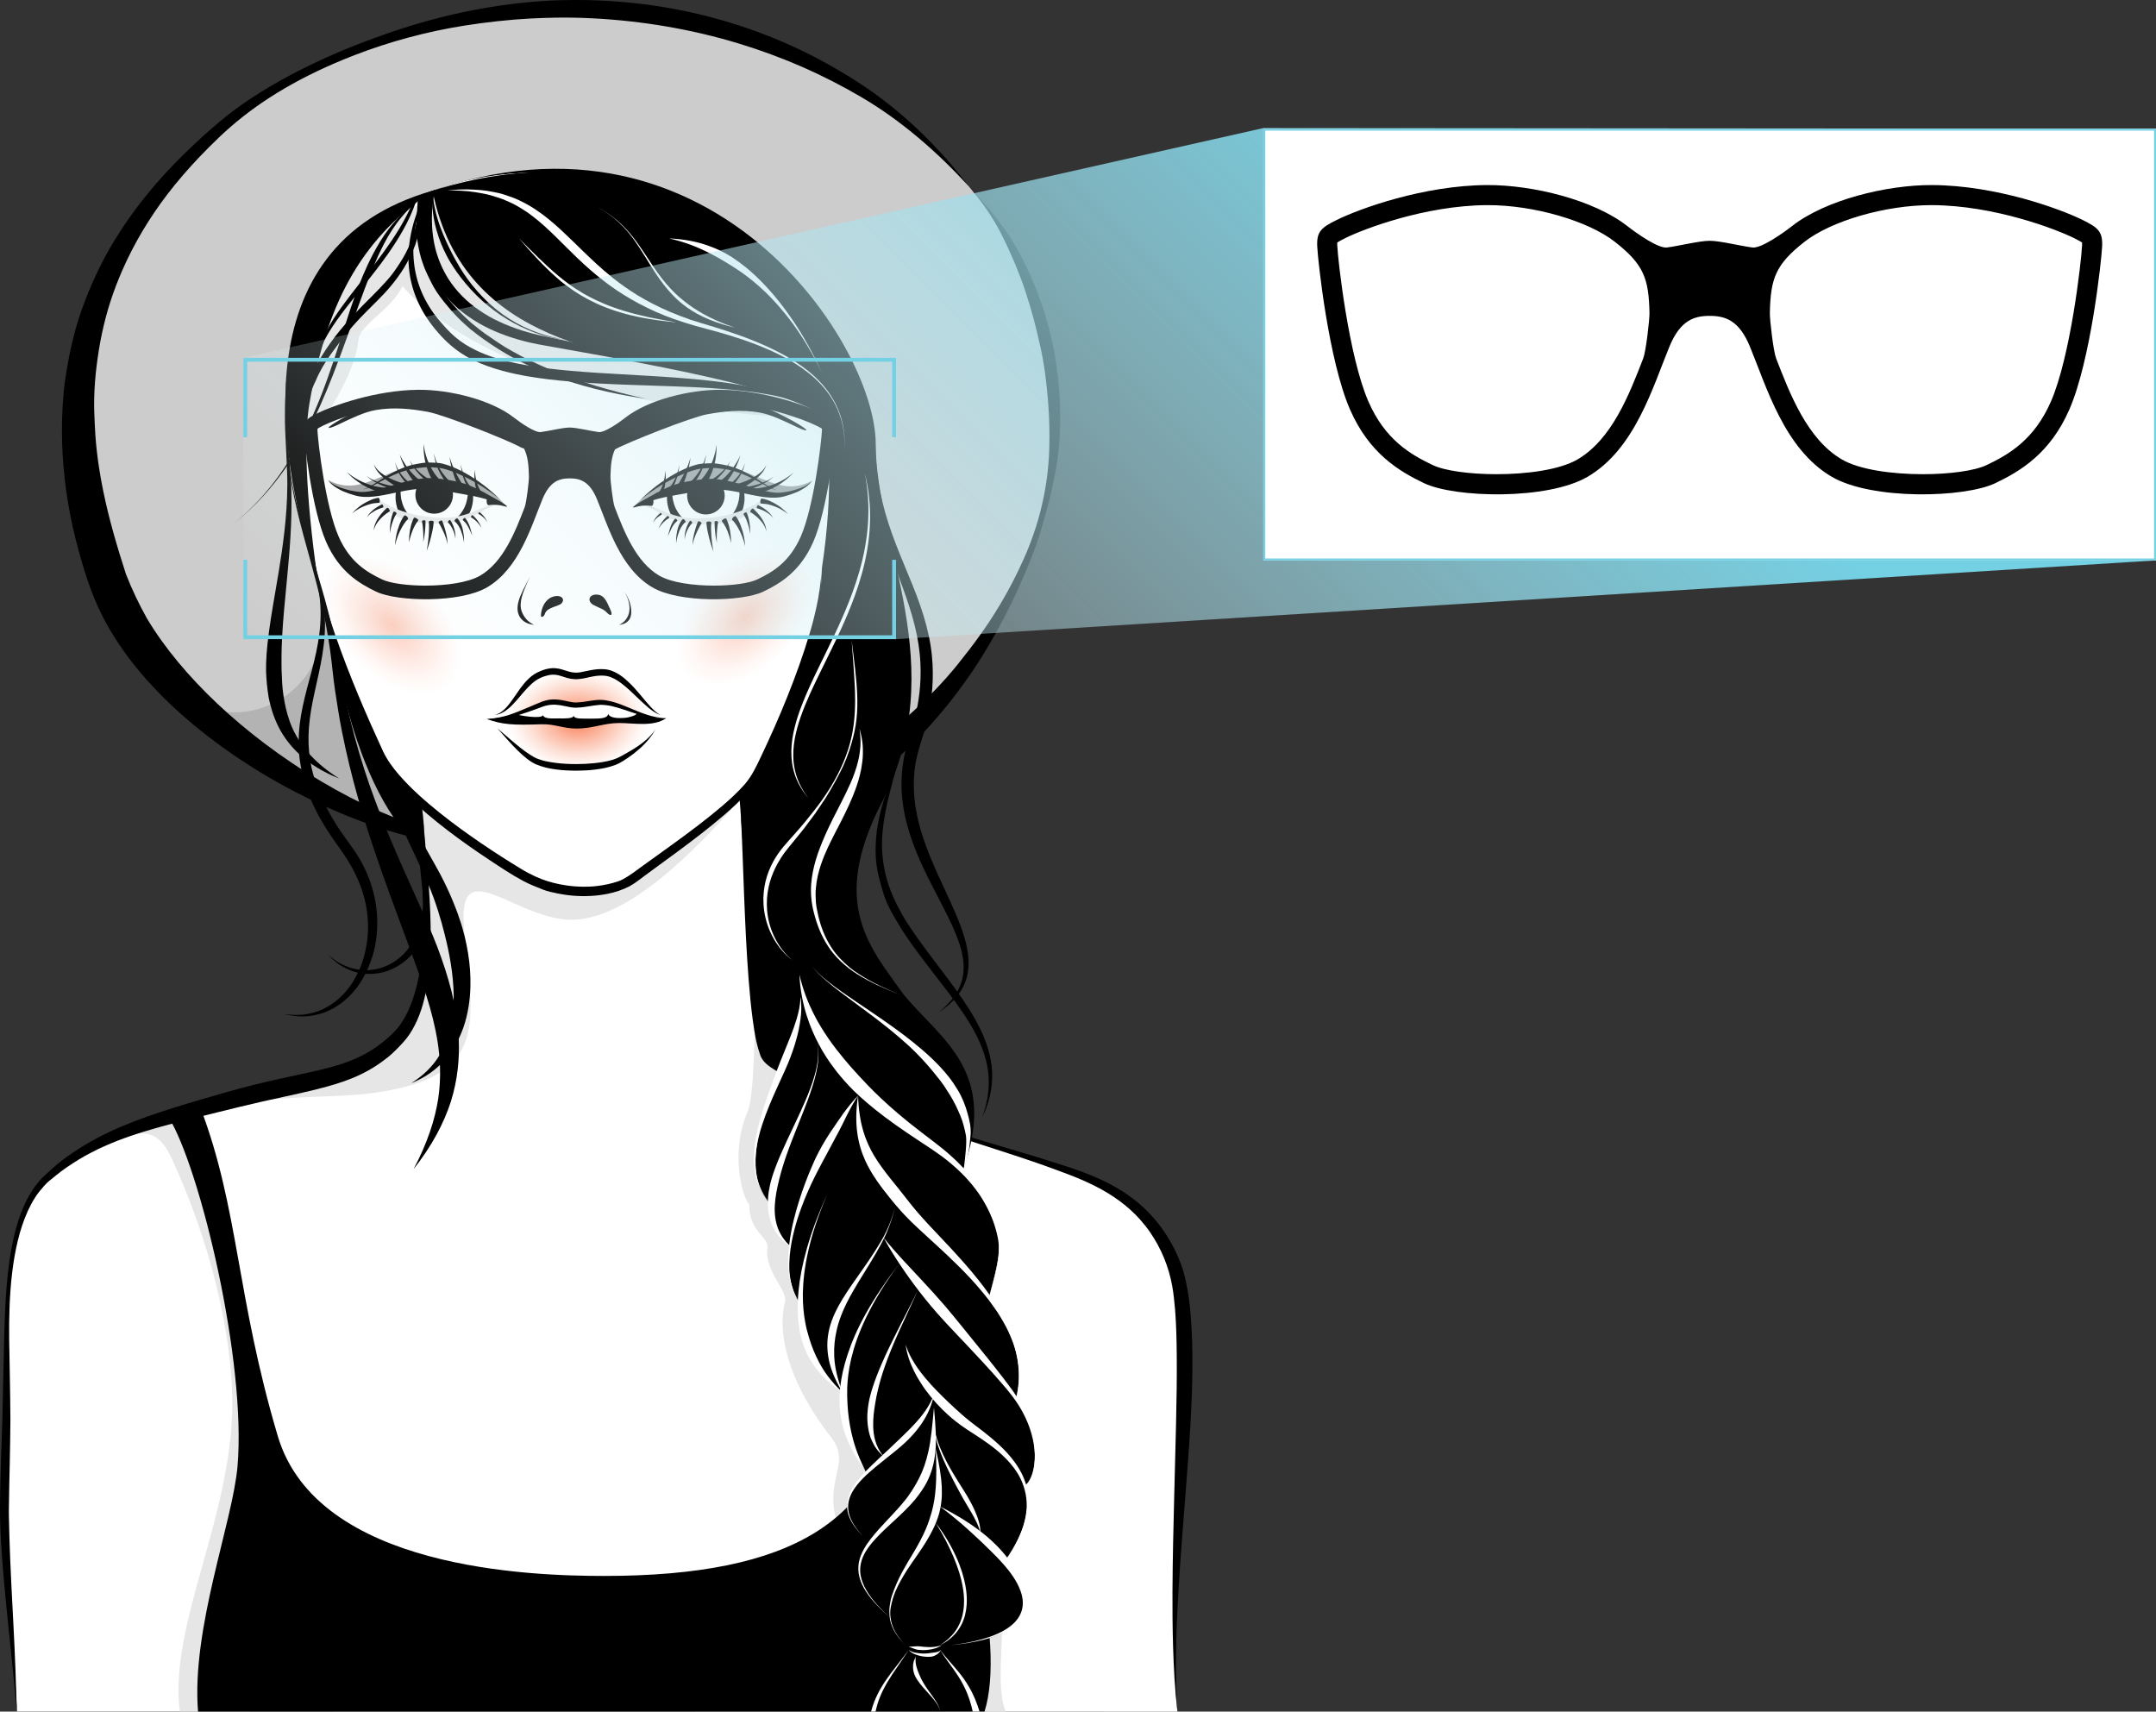
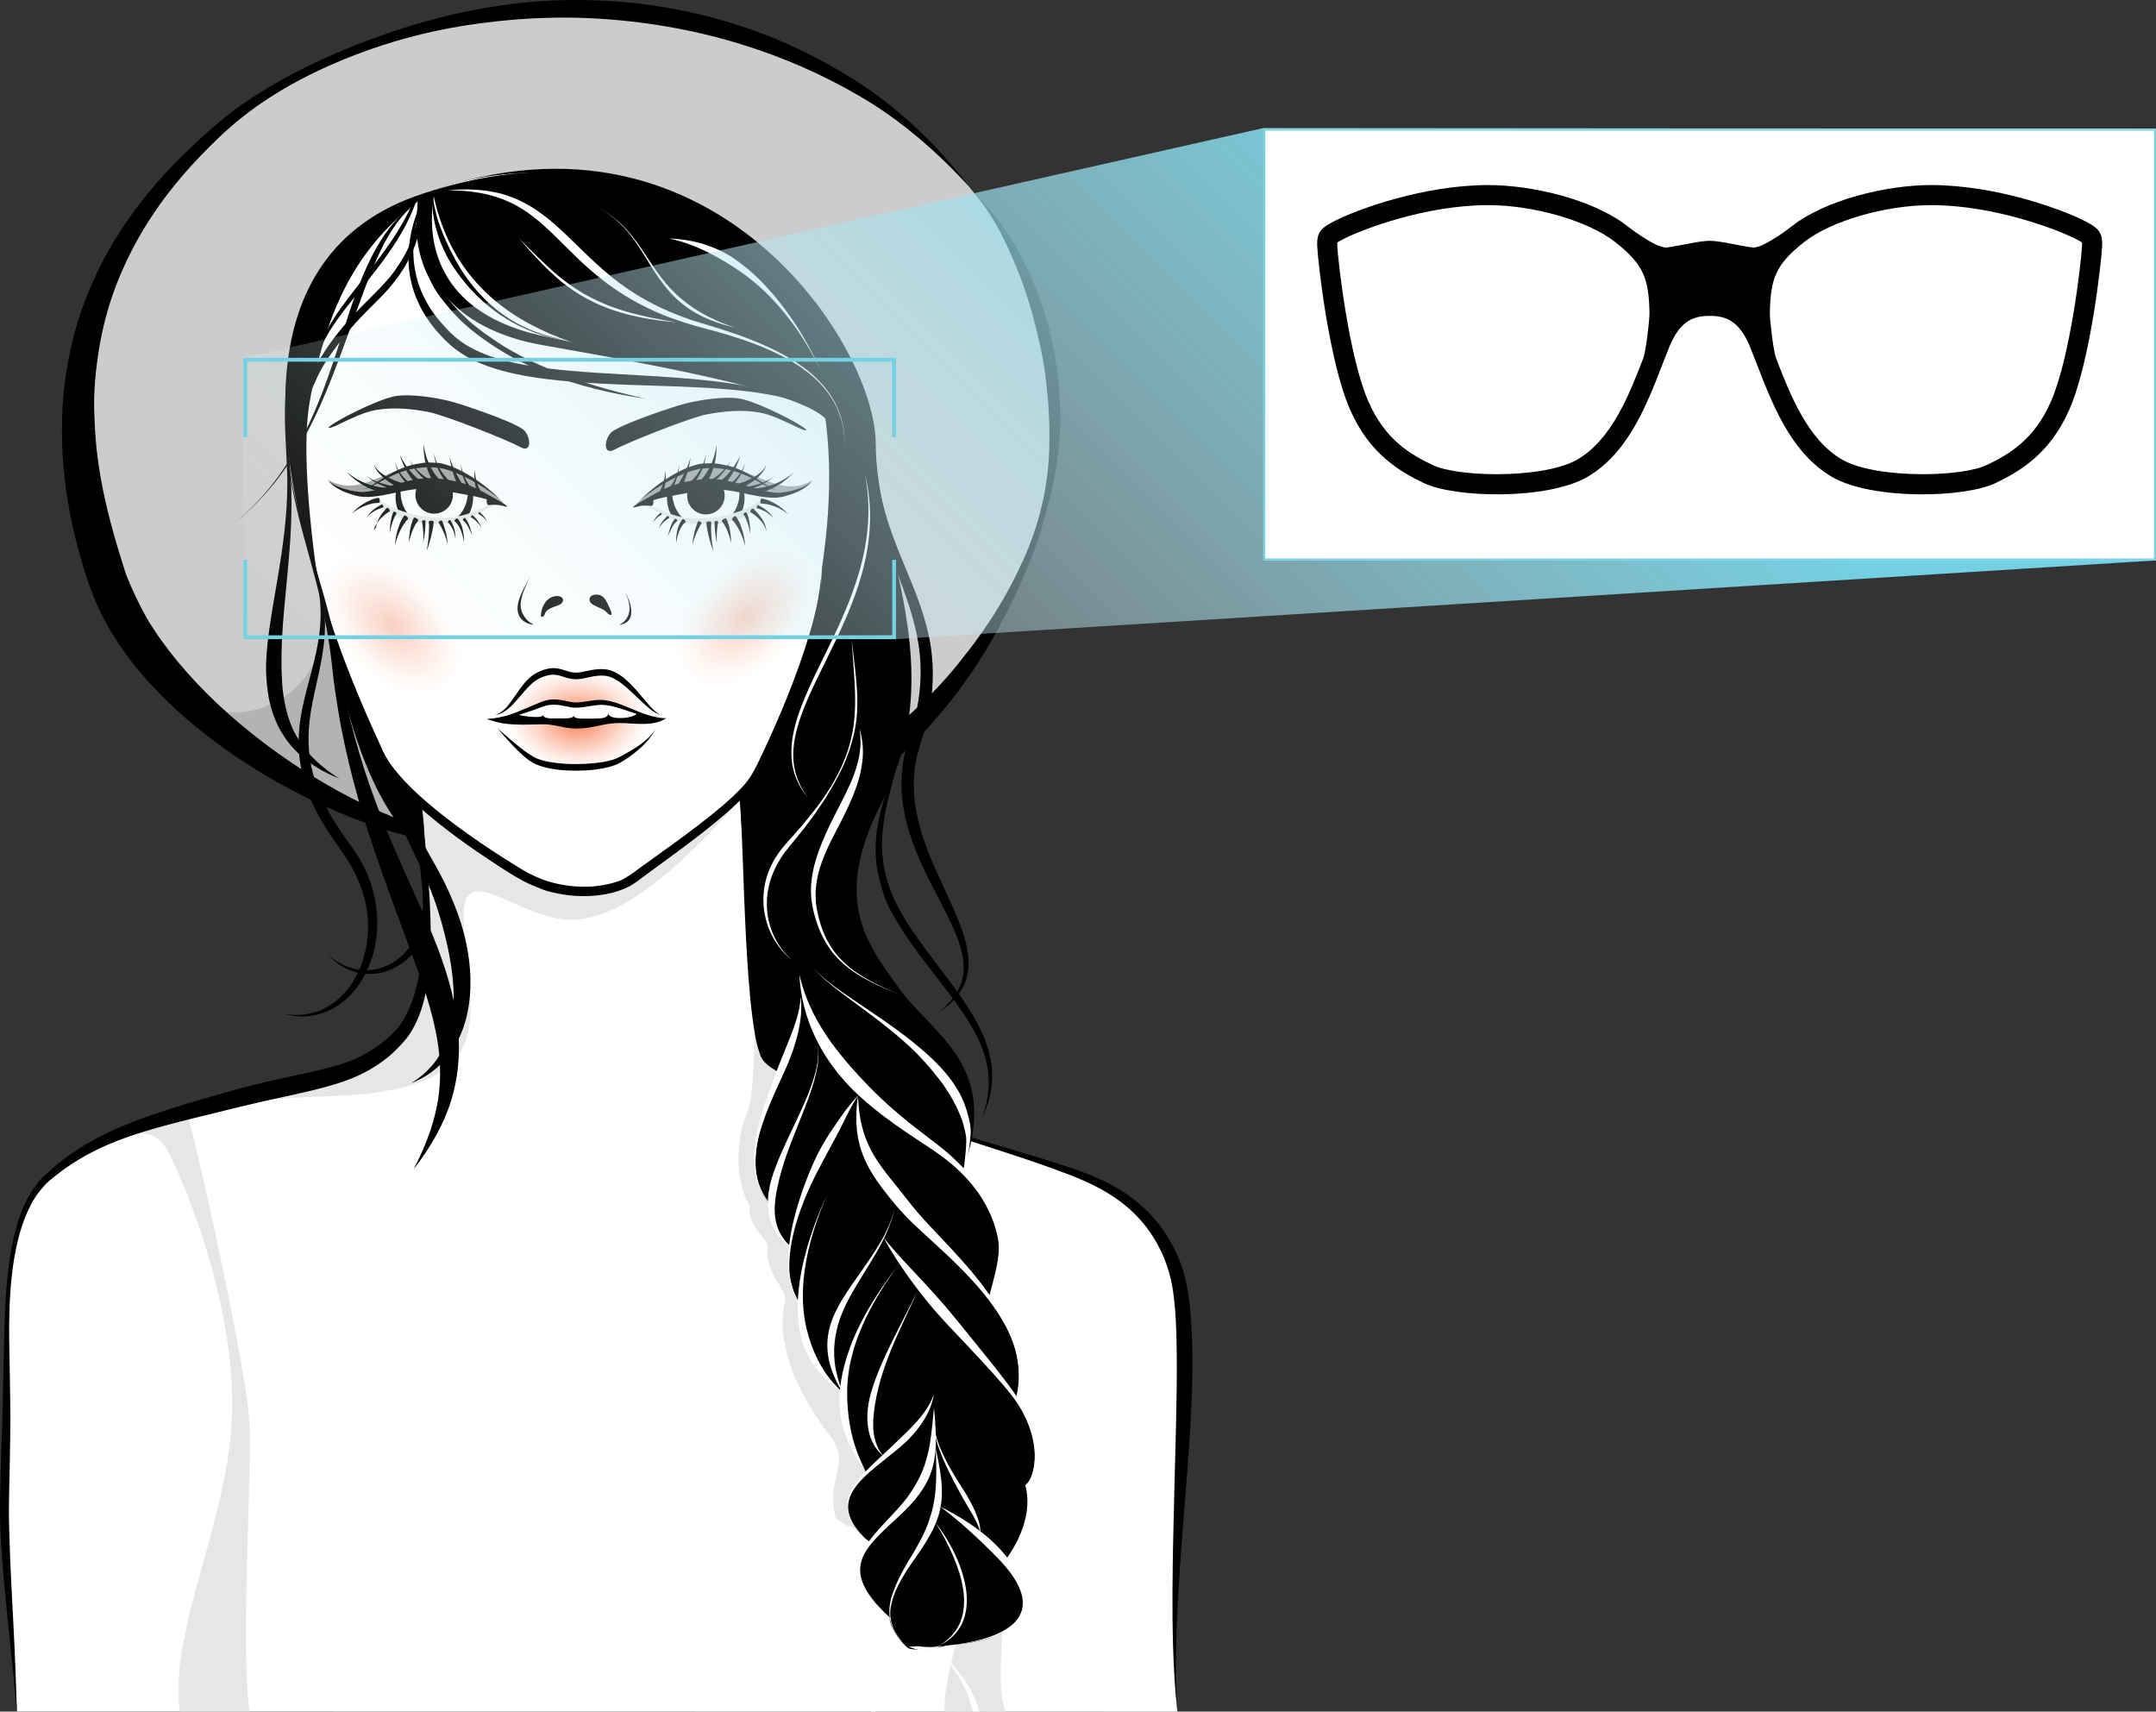
<svg xmlns="http://www.w3.org/2000/svg" version="1.1" id="Layer_1" x="0px" y="0px" width="560.341px" height="444.814px" viewBox="21.85 76.427 560.341 444.814" enable-background="new 21.85 76.427 560.341 444.814" xml:space="preserve">
  <rect x="21.85" y="76.427" width="560.341" height="444.814" fill="#333333" stroke="none" />
  <path fill="#CCCCCC" d="M169.894,79.362c-35.97-0.018-72.542,15.012-90.556,31.387c-18.014,16.376-52.131,51.858-29.477,117.363  c11.884,34.364,61.574,64.437,93.061,68.031c29.672,3.389,37.438,6.583,59.846,1.931c24.524-5.091,64.248-26.695,85.366-73.988  c17.739-39.735,2.728-78.673-14.195-98.871C257.017,105.019,220.564,79.388,169.894,79.362z" />
  <path fill="#B3B3B3" d="M122.428,161.905c-8.057,10.118-22.384,31.373-16.874,74.072c2.32,17.976-17.377,32.164-34.272,22.396  c19.162,18.689,50.731,36.704,84.527,38.468C176.327,252.862,141.797,188.601,122.428,161.905z" />
  <path d="M142.556,83.077c5.734-0.889,11.498-1.54,17.295-1.849c2.149-0.115,4.3-0.163,6.452-0.215  c6.449-0.097,12.91,0.259,19.319,0.967c6.233,0.689,12.415,1.743,18.524,3.157c3.357,0.778,6.687,1.678,9.982,2.686  c5.472,1.673,10.837,3.65,16.103,5.94c5.262,2.299,10.411,4.931,15.457,7.889c10.381,6.084,19.744,14.251,27.882,23.128  c-7.85-10.384-17.68-19.835-28.582-26.889c-10.277-6.651-20.956-11.706-32.595-15.332c-5.819-1.812-11.88-3.268-18.265-4.315  c-7.628-1.253-15.353-1.847-23.083-1.816c-2.691,0.01-5.388,0.085-8.072,0.263c-3.754,0.25-7.606,0.661-11.56,1.246  c-7.904,1.173-16.22,3.046-24.91,5.846c-3.333,1.077-6.666,2.25-9.994,3.515c-3.329,1.264-6.65,2.631-9.949,4.124  c-6.595,2.981-13.136,6.398-19.396,10.524c-2.756,1.816-5.427,3.76-7.96,5.879c-3.286,2.75-6.467,5.639-9.527,8.639  c-6.95,6.814-13.176,14.336-18.216,22.676c-1.467,2.429-2.832,4.921-4.063,7.478c-0.972,2.019-1.889,4.061-2.74,6.132  c-0.358,0.947-0.717,1.895-1.075,2.842c-1.983,5.244-3.337,10.744-4.265,16.266c-0.421,2.511-0.865,5.08-1,7.625  c-0.695,8.14-0.385,16.326,0.725,24.412c0.297,2.171,0.672,4.327,1.091,6.478c0.379,1.951,0.794,3.917,1.288,5.842  c1.825,7.117,3.889,14.244,7.286,20.789c0.93,1.792,1.946,3.54,3.03,5.244c2.797,4.395,6.011,8.453,9.553,12.289  c3.545,3.835,7.426,7.45,11.656,10.915c4.23,3.463,8.814,6.775,13.812,9.96c4.995,3.188,10.426,6.217,16.363,9.075  c2.958,1.449,6.079,2.786,9.313,4.116c3.257,1.282,6.644,2.529,10.206,3.64c3.566,1.095,7.292,2.092,11.205,2.872  c5.028,1.001,10.146,1.419,15.249,1.833c5.022,0.408,10.032,0.924,15.047,1.399c2.93,0.276,5.862,0.536,8.797,0.744  c-4.076-0.29-8.238-1.281-12.275-1.928c-4.13-0.661-8.263-1.303-12.387-2.001c-2.379-0.402-4.754-0.824-7.123-1.28  c-2.268-0.437-4.523-0.942-6.746-1.57c-3.727-1.056-7.256-2.311-10.616-3.651c-5.026-2.014-9.923-4.352-14.654-6.986  c-1.199-0.667-2.385-1.359-3.568-2.054c-5.484-3.221-10.439-6.561-14.95-9.976c-4.514-3.412-8.601-6.877-12.332-10.397  c-3.73-3.521-7.106-7.098-10.155-10.769c-3.046-3.671-5.769-7.439-8.108-11.362c-2.083-3.734-3.891-7.52-5.447-11.507  c-0.002-0.008,0.036,0.092,0.019,0.058c-2.3-7.122-4.429-14.334-5.928-21.685c-0.426-2.088-0.802-4.186-1.12-6.292  c-0.406-2.686-0.715-5.388-0.906-8.097c-0.132-1.878-0.201-3.76-0.279-5.641c-0.215-5.57,0.318-11.261,1.213-16.753  c0.914-5.607,2.353-11.095,4.375-16.408c0.562-1.475,1.163-2.935,1.799-4.378c3.038-6.889,6.94-13.37,11.5-19.356  c1.34-1.76,2.736-3.477,4.182-5.149c2.834-3.289,5.898-6.469,9.133-9.576c4.011-3.854,8.308-7.248,12.967-10.287  c5.474-3.573,11.321-6.597,17.319-9.188c1.708-0.738,3.432-1.44,5.168-2.109C123.027,87.269,132.615,84.661,142.556,83.077z" />
  <path d="M294.553,193.002c0.117-4.054,0.015-8.094-0.301-12.137c-0.384-4.879-0.994-9.871-2.083-14.647  c-1.009-4.641-2.211-9.19-3.699-13.704c-0.464-1.411-0.948-2.829-1.496-4.211c-1.034-2.741-2.201-5.447-3.467-8.15  c-2.605-5.558-5.719-10.866-9.937-15.375c5,5.344,9.153,10.24,12.236,15.653c1.555,2.706,2.896,5.447,4.122,8.233  c1.24,2.782,2.283,5.642,3.243,8.593c2.06,6.34,3.29,12.854,3.884,19.489c0.167,1.856,0.229,3.718,0.293,5.581  c0.209,6.232-0.264,12.81-1.633,18.902c-0.393,1.745-0.712,3.517-1.175,5.274c-0.823,3.119-1.68,6.228-2.639,9.308  c-0.699,2.247-1.561,4.442-2.434,6.626c-2.823,7.064-6.22,14.085-10.225,20.972c-2.016,3.465-4.154,6.893-6.531,10.125  c-2.327,3.318-4.871,6.518-7.554,9.623c-5.386,6.23-11.459,11.992-18.128,16.833c-8.68,6.299-18.237,11.349-28.401,14.783  c-2.861,0.966-5.907,1.862-9.187,2.634c-5.871,1.387-11.878,2.149-17.895,2.513c-1.586,0.095-3.174,0.154-4.763,0.164  c-4.32,0.029-8.929-0.335-13.792-1.023c4.937,0.25,9.523,0.163,13.762-0.285c5.915-0.633,11.766-1.845,17.464-3.551  c1.427-0.426,2.843-0.887,4.248-1.388c5.322-1.895,10.477-4.247,15.429-6.966c6.653-3.653,13.009-7.819,19.113-12.326  c5.431-4.007,10.642-8.238,15.641-12.772c4.246-3.852,8.351-8.041,11.96-12.503c4.009-4.957,7.803-10.093,11.062-15.581  c2.301-3.801,4.404-7.887,6.318-12.157c0.973-2.165,1.803-4.363,2.589-6.626c0.795-2.29,1.458-4.643,2.015-7.001  C293.726,203.125,294.406,198.121,294.553,193.002z" />
  <g id="hair_back">
    <path d="M107.048,324.439c0.99,0.895,2.045,1.68,3.165,2.322c1.131,0.622,2.318,1.09,3.524,1.396   c1.206,0.316,2.439,0.426,3.641,0.387c1.201-0.046,2.384-0.221,3.496-0.581c1.113-0.354,2.164-0.835,3.136-1.415   c0.958-0.605,1.836-1.302,2.627-2.066c1.544-1.568,2.754-3.379,3.543-5.305c0.807-1.92,1.269-3.91,1.472-5.857   c0.261-1.854-0.009-3.651-0.009-5.502l-0.018-0.176c-0.379-3.768-0.727-7.21-1.036-10.287c-0.461-4.379-1.272-12.371-2.421-21.691   c-0.573-4.661-1.239-9.653-2.057-14.68c-0.829-5.029-1.758-10.086-3.136-14.849c0.222,0.584,0.444,1.171,0.668,1.762   c1.602,4.227,2.706,8.655,3.678,13.063c1.121,5.082,2.008,10.149,2.723,14.855c1.431,9.416,2.266,17.383,2.678,21.318   c0.791,7.544,2.299,15.126-0.667,22.396c-0.44,1.08-1.051,2.109-1.706,3.119c-0.706,0.979-1.472,1.942-2.391,2.783   c-0.918,0.838-1.914,1.621-3.033,2.234c-1.114,0.617-2.311,1.109-3.566,1.441c-2.514,0.619-5.256,0.597-7.771-0.266   c-1.256-0.423-2.457-1.015-3.56-1.76C108.935,326.324,107.944,325.427,107.048,324.439z" />
    <path d="M125.327,129.496c-12.97,16.179-23.953,37.801-22.594,62.494c2.71,49.255,10.321,87.741,27.418,104.027   c9.829,13.103,58.323,61.543,89.994,68.635c17.814,3.988,35.7-18.479,36.625-29.668c-8.566-12.125-19.528-23.358-5.753-49.995   c18.25-35.293-1.57-67.068-1.57-93.194C249.446,164.83,203.433,95.444,125.327,129.496z" />
  </g>
  <g id="body_1_">
    <path fill="#FFFFFF" d="M326.796,404.811c-7.075-18.088-21.88-22.17-33.921-26.32c-10.739-3.7-68.458-20.508-72.121-27.573   c-3.663-7.063-5.024-46.567-6.456-63.965c-1.292-15.701-1.555-19.491-2.089-25.847c-17.607-11.52-67.863-1.557-83.252,7.958   c1.368,6.33,3.081,18.105,3.225,20.895c0.895,17.399,3.675,45.262-6.92,56.251c-10.596,10.986-21.715,10.203-43.298,16.089   c-21.584,5.886-35.33,9.229-47.832,20.406c-10.7,9.569-10.595,33.356-10.595,46.699s-0.199,18.086-0.592,34.176   c-0.392,16.09,1.912,32.123,3.339,57.617c35.127,0,162.182,0.027,247.881,0.039v-0.015h4.207v0.016   c19.318,0.002,36.35,0.004,49.49,0.004C324.424,486.05,334.419,424.305,326.796,404.811z" />
    <path fill="#E6E6E6" d="M86.718,446.912c-0.482-12.979-12.074-65.778-16.266-81.537c-7.578,2.116-13.358,4.141-19.281,6.732   c6.802-1.08,11.217-3.401,15.194,5.143c9.785,21.019,16.089,45.678,15.84,64.94c-0.375,29.104-16.51,56.736-13.621,79.005   c6.92,0,10.098-0.001,18.13,0C84.367,505.736,87.241,460.985,86.718,446.912z" />
    <path fill="#E6E6E6" d="M142.427,317.191c-1.58-19.978,14.198-0.793,29.153-1.774c13.989-0.918,30.316-17.184,42.263-30.828   c-1.127-13.742-1.389-17.461-1.895-23.485c-17.607-11.52-67.863-1.557-83.252,7.958c1.368,6.33,3.082,18.105,3.225,20.895   c0.896,17.398,3.676,45.262-6.92,56.251c-10.596,10.987-21.715,10.203-43.299,16.089c-2.712,0.74-5.271,1.52-7.703,2.166   c20.037-3.539,33.236-2.688,42.675-3.734C150.792,356.938,144.297,340.854,142.427,317.191z" />
    <path fill="#E6E6E6" d="M274.165,521.221h4.207v0.021c1.841-0.001,3.564-0.001,4.889-0.001c-4.086-9.615,3.497-33.168-6.102-33.168   c-3.809,0-11.165,29.961-9.635,33.165c1.501,0.004,3.984,0.005,6.641,0.004V521.221z" />
    <path fill="#E6E6E6" d="M216.613,389.527c-0.196,6.701,5.028,8.555,4.709,10.954c-0.883,6.65,5.441,11.115,4.513,14.532   c-1.778,6.54-0.196,19.294,12.076,34.99c5.054,6.465-1.425,10.688,1.125,20.867c13.031,11.563,25.511-16.137,23.128-32.04   c-1.608-10.726-18.639-53.974-30.884-81.618c-5.672-2.398-9.646-4.599-10.526-6.298c-1.021-1.968-1.863-6.456-2.577-12.282   c-0.263,11.299-0.614,23.34-1.956,26.485C211.315,376.62,215.043,387.93,216.613,389.527z" />
-     <path d="M274.165,521.221h3.557c5.536-17.275-3.536-61.012-23.225-81.414c-3.743,31.534-26.542,46.171-75.594,46.171   c-18.76,0-74.552-1.635-84.866-36.366C83.256,413.31,83.918,390.602,74,364.464c-2.487,0.545-6.52,1.586-8.304,2.339   c8.203,13.285,20.239,63.594,17.884,90.692c-1.266,14.562-12.022,42.13-10.256,63.738c28.544,0,175.166,0.013,200.842,0.003   L274.165,521.221L274.165,521.221z" />
    <path d="M242.265,362.557c-3.883-1.339-7.629-2.723-11.239-4.242c-1.804-0.76-3.573-1.56-5.298-2.441   c-0.861-0.443-1.712-0.908-2.546-1.422c-1.557-0.957-3.169-2.086-3.771-3.895c-0.39-1.17-0.739-2.33-0.998-3.537   c-0.395-1.838-0.668-3.654-0.917-5.465c-0.49-3.621-0.814-7.201-1.094-10.768c-0.549-7.135-0.866-14.217-1.153-21.456   c-0.294-7.235-0.492-14.631-0.912-22.384c0.937,8.734,1.533,16.496,2.16,23.896c0.619,7.398,1.181,14.445,1.921,21.753   c0.378,3.651,0.79,7.375,1.408,11.193c0.233,1.441,0.497,2.881,0.875,4.293c0.367,1.369,0.718,2.598,1.84,3.541   c0.733,0.617,1.606,1.173,2.503,1.706c1.808,1.062,3.779,2.021,5.83,2.966c2.053,0.943,4.203,1.854,6.438,2.77   c4.473,1.824,9.294,3.646,14.514,5.537c8.01,2.898,16.426,5.586,25.103,8.207c4.347,1.295,8.748,2.604,13.196,3.93   c1.108,0.334,2.238,0.676,3.349,1.033c1.11,0.354,2.225,0.705,3.341,1.061c2.238,0.711,4.492,1.45,6.732,2.298   c4.473,1.688,8.928,3.837,12.873,6.886c3.969,3.01,7.309,6.941,9.772,11.344c0.614,1.104,1.201,2.241,1.704,3.401   c0.507,1.172,0.976,2.361,1.37,3.574c0.748,2.464,1.19,4.939,1.562,7.412c0.653,4.942,0.873,9.874,0.927,14.78   c0.062,6.153-0.178,12.061-0.521,18.205c-0.354,6.143-0.842,12.519-1.4,19.604c-0.554,7.085-1.197,14.877-1.726,23.856   c-0.257,4.488-0.482,9.276-0.581,14.421c-0.093,5.146-0.086,10.72,0.336,16.627c-0.688-5.898-0.96-11.503-1.124-16.669   c-0.159-5.169-0.182-9.984-0.165-14.498c0.049-9.027,0.253-16.854,0.43-23.95c0.18-7.088,0.342-13.453,0.496-19.565   c0.13-6.104,0.245-11.952,0.184-17.988c-0.037-3.788-0.111-7.735-0.431-11.789c-0.181-2.02-0.374-4.081-0.741-6.12   c-0.905-5.06-2.876-9.826-5.8-14.059c-0.806-1.166-1.692-2.277-2.64-3.334c-3.079-3.434-7.025-6.291-11.491-8.552   c-4.465-2.285-9.421-3.979-14.496-5.812c-5.07-1.766-10.36-3.451-15.765-5.207C265.501,370.191,254.109,366.609,242.265,362.557z" />
    <path d="M24.403,433.8c0.077,4.029,0.129,7.942,0.151,11.763c-0.033,3.825-0.09,7.56-0.167,11.229   c-0.086,3.603-0.17,7.204-0.209,10.808c-0.002,0.889-0.045,1.784-0.015,2.657c0.137,7.476,0.47,14.936,0.866,22.399   c0.116,2.173,0.231,4.347,0.337,6.521c0.375,7.113,0.643,14.392,0.873,22.021c-0.812-8.6-1.589-16.205-2.349-23.469   c-0.364-3.636-0.733-7.183-1.036-10.73c-0.542-6.35-1.044-12.702-1.002-19.079c0.025-2.922,0.069-5.839,0.155-8.76   c0.063-2.005,0.128-4.057,0.194-6.167c0.073-2.109,0.147-4.275,0.225-6.512c0.077-2.234,0.104-4.541,0.165-6.923   c0.105-4.763,0.218-9.836,0.338-15.297c0.103-4.198,0.246-8.479,0.584-12.818c0.344-4.339,0.866-8.745,1.848-13.146   c0.993-4.384,2.433-8.83,5.068-12.802c0.5-0.753,1.068-1.473,1.648-2.152c0.962-1.132,2.108-2.062,3.19-3.072   c1.709-1.594,3.643-3.047,5.594-4.336c3.925-2.677,8.197-4.898,12.608-6.771c4.413-1.881,8.959-3.416,13.522-4.852   c4.567-1.433,9.157-2.75,13.746-4.067c4.627-1.327,9.34-2.487,14.023-3.509c2.935-0.651,5.818-1.234,8.642-1.887   c2.825-0.652,5.615-1.342,8.316-2.301c2.696-0.967,5.306-2.213,7.778-3.922c1.272-0.88,2.47-1.852,3.614-2.895   c1.162-1.058,2.23-2.172,3.088-3.498c0.892-1.338,1.662-2.846,2.323-4.473c0.661-1.631,1.192-3.388,1.653-5.231   c0.924-3.69,1.462-7.757,1.803-12.134c0.32-4.383,0.412-9.088,0.35-14.146c-0.054-5.06-0.291-10.472-0.452-16.292   c0.477,5.821,1.025,11.223,1.383,16.298c0.366,5.073,0.569,9.816,0.528,14.285c-0.064,4.466-0.336,8.664-1.056,12.606   c-0.359,1.968-0.809,3.875-1.412,5.705c-0.612,1.826-1.366,3.576-2.313,5.205c-0.925,1.637-2.084,3.01-3.391,4.351   c-1.18,1.211-2.434,2.466-3.827,3.433c-2.677,2.078-5.596,3.649-8.525,4.834c-2.936,1.186-5.867,2.004-8.766,2.746   c-2.905,0.739-5.787,1.359-8.704,2.006c-3.664,0.801-7.459,1.623-11.383,2.586c-3.955,0.973-8.065,1.982-12.328,3.031   c-4.253,1.061-8.64,2.178-13.085,3.553c-1.12,0.325-2.217,0.724-3.341,1.09c-1.118,0.377-2.222,0.809-3.348,1.22   c-2.212,0.897-4.455,1.837-6.627,2.991c-2.201,1.105-4.321,2.431-6.423,3.853c-1.019,0.688-2.078,1.505-3.065,2.308   c-0.985,0.803-2.049,1.586-2.88,2.558c-0.83,0.967-1.698,1.944-2.352,3.045c-0.722,1.091-1.315,2.278-1.888,3.483   c-1.096,2.439-1.955,5.041-2.598,7.732c-0.654,2.69-1.127,5.466-1.463,8.296c-0.343,2.828-0.551,5.712-0.668,8.632   c-0.117,2.924-0.14,5.884-0.104,8.882C24.294,427.688,24.348,430.727,24.403,433.8z" />
  </g>
  <g id="face_1_">
    <path id="face" fill="#FFFFFF" d="M235.477,223.965c0,14.913-10.046,39.342-16.902,53.436c-3.836,7.888-24.308,21.32-31.941,27.208   c-5.34,4.119-18.61,5.445-29.082-0.785c-6.161-3.665-31.542-19.336-37.085-31.656c-4.708-10.465-16.482-37.149-17.79-56.51   c-4.041-24.194-10.596-90.534,54.095-94.228C198.375,119.055,247.614,143.713,235.477,223.965z" />
-     <path fill="#E6E6E6" d="M156.771,121.431c-45.567,2.602-57.816,51.42-56.159,76.655c-0.307-7.298,12.901-20.088,14.384-33.255   c0.467-4.145,8.432-7.783,11.488-14.005c8.158,9.369,36.176,32.224,109.903,34.43C229.206,136.814,190.386,119.511,156.771,121.431   z" />
    <radialGradient id="SVGID_1_" cx="330.517" cy="252.757" r="19.078" gradientTransform="matrix(0.802 0.802 0.497 -0.497 -266.906 99.361)" gradientUnits="userSpaceOnUse">
      <stop offset="0" style="stop-color:#FCCAB9" />
      <stop offset="0.359" style="stop-color:#FDE1D8" />
      <stop offset="0.766" style="stop-color:#FFF7F4" />
      <stop offset="1" style="stop-color:#FFFFFF" />
    </radialGradient>
    <path fill="url(#SVGID_1_)" d="M138.909,254.085c-5.234,5.233-16.323,2.627-24.77-5.818c-8.446-8.446-11.051-19.537-5.818-24.77   c5.233-5.232,16.323-2.628,24.77,5.818C141.537,237.762,144.142,248.852,138.909,254.085z" />
    <radialGradient id="SVGID_2_" cx="190.421" cy="188.272" r="17.095" gradientTransform="matrix(1.089 0 0 -0.78 -35.334 410.28)" gradientUnits="userSpaceOnUse">
      <stop offset="0" style="stop-color:#F87A50" />
      <stop offset="0.109" style="stop-color:#F98C68" />
      <stop offset="0.421" style="stop-color:#FCBDA8" />
      <stop offset="0.684" style="stop-color:#FDE1D7" />
      <stop offset="0.885" style="stop-color:#FFF7F4" />
      <stop offset="1" style="stop-color:#FFFFFF" />
    </radialGradient>
    <path fill="url(#SVGID_2_)" d="M191.233,262.606c0,7.579-8.579,13.724-19.16,13.724c-10.581,0-19.16-6.145-19.16-13.724   s8.578-12.154,19.16-12.154C182.655,250.452,191.233,255.027,191.233,262.606z" />
    <radialGradient id="SVGID_3_" cx="635.283" cy="906.666" r="19.077" gradientTransform="matrix(-0.802 0.802 0.497 0.497 274.59 -723.4)" gradientUnits="userSpaceOnUse">
      <stop offset="0" style="stop-color:#FCCAB9" />
      <stop offset="0.359" style="stop-color:#FDE1D8" />
      <stop offset="0.766" style="stop-color:#FFF7F4" />
      <stop offset="1" style="stop-color:#FFFFFF" />
    </radialGradient>
    <path fill="url(#SVGID_3_)" d="M200.332,251.542c-5.234-5.234-2.628-16.324,5.818-24.77c8.446-8.446,19.536-11.051,24.769-5.818   s2.628,16.323-5.818,24.77C216.654,254.169,205.564,256.774,200.332,251.542z" />
    <path d="M102.675,215.659c0.631,6.067,2.03,11.894,3.657,17.507c1.642,5.613,3.551,11.018,5.559,16.24   c2.012,5.221,4.128,10.259,6.279,15.123c1.081,2.432,2.159,4.814,3.246,7.171c1.048,2.197,2.509,4.215,4.113,6.064   c3.22,3.707,6.87,6.884,10.484,9.799c3.63,2.909,7.277,5.538,10.837,7.967c3.562,2.426,7.046,4.653,10.403,6.683   c1.202,0.753,2.434,1.385,3.716,1.982c2.01,0.938,4.11,1.576,6.28,2.021c2.375,0.485,5.321,0.802,8.664,0.576   c1.664-0.146,3.426-0.406,5.208-0.903c0.868-0.244,1.845-0.529,2.638-0.965c1.841-1.005,3.484-2.283,5.175-3.517   c1.772-1.292,3.559-2.564,5.34-3.844c1.054-0.757,2.106-1.516,3.154-2.281c3.957-2.891,8.115-5.978,12.172-9.441   c2.017-1.738,4.031-3.565,5.803-5.595c1.798-2.062,2.987-4.568,4.145-7.023c2.442-5.127,4.804-10.426,6.968-15.84   c2.165-5.413,4.164-10.933,5.806-16.513c0.652-2.073,1.162-4.189,1.644-6.308c0.791-3.482,1.219-7.004,1.511-10.561   c-0.183,2.225-0.079,4.467-0.402,6.682c-0.329,2.249-0.731,4.491-1.184,6.718c-0.263,1.296-0.55,2.588-0.876,3.87   c-1.463,5.752-3.328,11.455-5.389,17.043c-2.073,5.584-4.356,11.052-6.753,16.335c-0.738,1.649-1.437,3.457-2.5,4.93   c-0.647,0.898-1.316,1.764-2.044,2.598c-1.925,2.159-3.993,4.064-6.064,5.867c-4.155,3.591-8.346,6.752-12.304,9.689   c-1.986,1.456-3.91,2.865-5.762,4.223c-0.922,0.678-1.826,1.343-2.711,1.994c-1.342,0.985-2.587,2.019-4.059,2.815   c-1.781,0.911-3.686,1.551-5.646,1.941c-1.428,0.285-2.865,0.472-4.319,0.552c-3.458,0.188-6.406-0.17-8.705-0.641   c-1.252-0.255-2.574-0.526-3.767-0.995c-1.75-0.688-3.453-1.352-5.116-2.234c-3.073-1.632-6-3.609-8.901-5.527   c-0.873-0.576-1.742-1.157-2.606-1.747c-3.552-2.422-7.235-5.075-10.942-8.055c-1.853-1.491-3.711-3.063-5.543-4.745   c-1.829-1.685-3.644-3.47-5.35-5.438c-3.552-4.096-5.714-9.054-7.785-14.005c-2.106-5.022-4.146-10.239-6.049-15.638   c-1.899-5.399-3.663-10.984-5.11-16.752C104.155,227.719,103.003,221.754,102.675,215.659z" />
  </g>
  <g id="lips">
    <path d="M148.433,263.309c4.156-0.259,7.67-1.033,13.77-3.73c2.6-1.15,6.296,0.094,9.21,0.089c2.799-0.004,5.433-1.035,7.91-0.556   c7.21,1.397,11.831,4.51,15.677,3.949c-3.319,2.306-8.273,1.275-12.193,1.264c-4.038-0.012-6.812,1.434-11.09,1.434   c-3.65,0-5.633-1.237-9.278-1.112C155.181,264.896,152.463,264.754,148.433,263.309z" />
    <path fill="#FFFFFF" d="M156.067,262.028c0.406,0.32,6.662,1.363,6.926,0.224c0.185,1.14,2.855,0.843,4.189,0.87   c1.334,0.026,3.748,0.1,3.748-0.723c0.184,0.883,1.78,0.765,4.393,0.788c2.74,0.022,4.514-0.087,4.584-1.307   c0.343,1.307,3.12,1.2,4.269,1.108c1.316-0.106,3.133-0.698,3.103-1.108c-2.111-0.85-5.561-2.296-8.879-2.882   c-1.991-0.352-4.664,0.667-6.818,0.667c-2.553,0-5.989-1.098-9.378-0.086C160.083,260.21,158.093,261.393,156.067,262.028z" />
    <path d="M195,263.059c-1.75,0.162-3.417-0.052-4.93-0.38c-1.518-0.332-2.895-0.775-4.165-1.194   c-2.525-0.847-4.683-1.596-6.495-1.802c-0.503-0.057-1-0.083-1.507-0.098c0.004,0.001,0.008,0.001,0.013,0.001   c-1.062,0.077-2.095,0.236-3.146,0.407c-0.657,0.11-1.244,0.201-1.795,0.256c-0.475,0.041-0.946,0.072-1.422,0.088   c-0.85,0.037-1.906-0.195-3.171-0.465c-1.257-0.261-2.797-0.516-4.562-0.081c-0.478,0.119-0.94,0.28-1.402,0.451   c-0.504,0.187-1.028,0.381-1.573,0.583c-0.543,0.204-1.118,0.4-1.71,0.608c-0.589,0.211-1.21,0.413-1.857,0.613   c-1.282,0.419-2.698,0.774-4.219,1.045c-1.533,0.24-3.177,0.307-4.896,0.24c1.718-0.146,3.268-0.376,4.66-0.742   c0.661-0.149,1.345-0.361,1.979-0.602c0.621-0.235,1.223-0.423,1.786-0.665c1.135-0.447,2.168-0.891,3.127-1.298   c0.48-0.206,0.941-0.403,1.385-0.594c0.63-0.269,1.285-0.541,1.937-0.784c0.656-0.188,1.311-0.354,1.991-0.416   c0.854-0.08,1.666-0.03,2.423,0.078c0.757,0.108,1.462,0.274,2.136,0.419c0.669,0.144,1.327,0.275,1.92,0.257   c0.642-0.036,1.286-0.056,1.923-0.154c0.641-0.083,1.303-0.2,2.004-0.306c0.709-0.096,1.45-0.218,2.289-0.216   c0.881,0.001,1.758,0.117,2.617,0.308c1.824,0.406,3.761,1.22,6.065,2.187c1.155,0.481,2.408,0.994,3.821,1.434   C191.636,262.672,193.22,263.04,195,263.059z" />
    <path d="M193.5,262.212c-0.59-0.161-1.145-0.458-1.656-0.783c-0.514-0.327-0.987-0.695-1.438-1.066   c-0.904-0.744-1.715-1.518-2.499-2.263c-1.562-1.491-2.998-2.913-4.558-4.088c-0.777-0.589-1.59-1.104-2.449-1.478   c-0.866-0.406-1.783-0.542-2.732-0.54c-0.994,0.003-2.017,0.163-3.129,0.41c-0.593,0.132-1.187,0.28-1.787,0.372   c-0.672,0.103-1.33,0.191-2.014,0.161c-0.711-0.032-1.396-0.158-2.015-0.333c-0.615-0.178-1.165-0.378-1.674-0.531   c-1.012-0.325-1.898-0.385-2.807-0.243c-0.454,0.062-0.872,0.221-1.313,0.332c-0.451,0.113-0.873,0.315-1.292,0.513   c-0.783,0.371-1.496,0.9-2.166,1.502c-1.345,1.209-2.505,2.714-3.879,4.275c-0.688,0.779-1.436,1.584-2.334,2.306   c-0.897,0.712-1.988,1.34-3.241,1.445c1.209-0.322,2.105-1.067,2.854-1.855c0.744-0.8,1.354-1.657,1.938-2.497   c1.166-1.678,2.208-3.316,3.625-4.75c0.707-0.712,1.514-1.376,2.475-1.872c0.236-0.122,0.479-0.229,0.723-0.333   c0.488-0.208,0.993-0.409,1.508-0.541c0.843-0.217,1.733-0.36,2.605-0.272c0.609,0.045,1.227,0.178,1.794,0.355   c0.573,0.171,1.115,0.367,1.648,0.52c0.531,0.149,1.063,0.243,1.62,0.27c0.423,0.019,0.849,0.003,1.267-0.07   c0.691-0.121,1.376-0.265,2.061-0.414c1.135-0.25,2.31-0.439,3.47-0.437c0.579,0.02,1.164,0.029,1.73,0.161   c0.63,0.125,1.139,0.327,1.666,0.557c1.024,0.479,1.923,1.097,2.737,1.78c1.632,1.367,2.986,2.947,4.383,4.609   c0.699,0.83,1.402,1.692,2.175,2.538c0.386,0.424,0.791,0.845,1.233,1.236C192.47,261.582,192.949,261.952,193.5,262.212z" />
    <path d="M192.314,265.728c-0.371,0.647-0.702,1.307-1.138,1.869c-0.394,0.598-0.854,1.11-1.292,1.623   c-0.444,0.504-0.921,0.949-1.369,1.399c-0.904,0.782-1.797,1.573-2.779,2.256c-1.301,0.907-2.582,1.838-4.082,2.392   c-1.866,0.688-3.583,0.96-5.201,1.166c-1.62,0.199-3.15,0.261-4.679,0.271c-2.039,0.002-3.825-0.091-5.542-0.33   c-0.858-0.125-1.7-0.263-2.544-0.475c-0.875-0.22-1.697-0.503-2.532-0.837c-0.916-0.405-1.683-0.944-2.47-1.556   c-0.782-0.613-1.544-1.312-2.334-2.087c-0.79-0.777-1.601-1.636-2.458-2.587c-0.847-0.956-1.764-1.989-2.765-3.117   c1.16,0.963,2.188,1.885,3.158,2.711c0.966,0.828,1.865,1.577,2.717,2.249c0.852,0.67,1.656,1.271,2.437,1.78   c0.774,0.505,1.547,0.949,2.252,1.208c0.768,0.255,1.551,0.521,2.352,0.654c0.787,0.168,1.586,0.279,2.402,0.385   c1.633,0.201,3.356,0.292,5.321,0.29c1.474-0.01,2.95-0.069,4.502-0.233c1.544-0.168,3.198-0.386,4.89-0.905   c1.41-0.433,2.678-1.225,3.953-1.949C187.677,270.444,190.813,268.353,192.314,265.728z" />
  </g>
  <g id="nose">
    <path d="M162.439,236.333c0.078-1.983,1.127-4.084,2.878-4.75c2.246-0.854,3.618,0.482,2.421,1.694   c-0.688,0.698-3.818,1.033-4.251,2.617C163.269,236.687,162.409,237.101,162.439,236.333z" />
    <path d="M180.536,234.971c-1.047-2.285-1.601-4.028-3.735-4.029c-1.947,0-2.425,1.822-0.629,2.743   c1.796,0.92,2.572,1.038,3.358,1.898C180.474,236.616,181.222,236.468,180.536,234.971z" />
    <path d="M159.578,226.26c-0.657,1.469-1.234,2.728-1.636,3.839c-0.412,1.107-0.644,2.064-0.734,2.856   c-0.091,0.793-0.026,1.414,0.091,1.871c0.065,0.351,0.219,0.695,0.369,1.018c0.225,0.482,0.477,0.903,0.887,1.397   c0.42,0.48,1.015,1.057,2.091,1.556c-1.192-0.089-2.051-0.482-2.668-0.928c-0.614-0.461-1.008-0.982-1.282-1.594   c-0.141-0.333-0.29-0.79-0.329-1.408c-0.046-0.615,0.03-1.359,0.264-2.195C157.074,230.981,158.201,228.987,159.578,226.26z" />
    <path d="M183.995,230.109c0.736,0.864,1.122,1.784,1.417,2.566c0.284,0.793,0.431,1.494,0.488,2.091   c0.117,1.201-0.126,1.975-0.326,2.372c-0.212,0.415-0.502,0.771-0.95,1.072c-0.449,0.298-1.062,0.528-1.892,0.592   c0.763-0.354,1.204-0.726,1.511-1.053c0.306-0.331,0.493-0.621,0.668-0.953c0.183-0.349,0.512-0.982,0.549-2.131   c0.013-0.568-0.055-1.255-0.261-2.036C184.979,231.858,184.663,230.955,183.995,230.109z" />
  </g>
  <g>
    <path d="M126.909,208.462c-0.39-0.779-0.609-1.566-0.776-2.31c-0.12-0.753-0.189-1.462-0.158-2.139   c0.001-0.373,0.05-0.65,0.074-0.965c0.056-0.306,0.087-0.61,0.164-0.893c0.259-1.144,0.662-2.095,1.102-2.894   c-0.664,0.617-1.338,1.46-1.869,2.625c-0.144,0.287-0.243,0.604-0.364,0.932c-0.091,0.332-0.212,0.722-0.264,1.06   c-0.15,0.733-0.189,1.564-0.146,2.455c0.091,0.886,0.263,1.847,0.658,2.82c0.137,0.337,0.305,0.676,0.488,1.015l2.499,0.341   C127.725,209.857,127.261,209.16,126.909,208.462z" />
    <path d="M142.28,199.542c1.299,2.52,1.521,4.91,0.724,7.614c-0.039,0.159-0.105,0.323-0.175,0.491   c-0.065,0.167-0.132,0.336-0.2,0.509c-0.181,0.324-0.316,0.682-0.545,1.007c-0.379,0.645-0.889,1.271-1.518,1.857l2.462,0.154   c0.26-0.363,0.492-0.731,0.681-1.102c0.248-0.414,0.393-0.86,0.571-1.269c0.064-0.214,0.128-0.425,0.19-0.632   c0.063-0.206,0.121-0.41,0.155-0.629C145.254,204.284,144.28,201.561,142.28,199.542z" />
  </g>
  <circle cx="134.692" cy="205.04" r="4.88" />
  <path fill="#999999" d="M107.05,201.12c5.356,7.263,20.556,1.422,28.584,1.722c9.449,0.354,15.566,3.846,17.619,4.948  c-3.142-3.781-11.113-9.777-17.779-10.472C122.785,195.995,116.543,206.4,107.05,201.12z" />
  <path d="M107.08,201.115c0.208,0.367,0.692,0.695,1.032,0.93c0.33,0.228,0.687,0.414,1.042,0.597c0.386,0.2,0.803,0.348,1.202,0.521  c0.833,0.268,1.664,0.51,2.513,0.723c0.855,0.161,1.699,0.316,2.566,0.39c0.412,0.025,0.836-0.015,1.248-0.017  c1.672-0.141,3.325-0.573,4.934-1.03c1.608-0.463,3.185-0.968,4.725-1.384c3.066-0.852,6.042-1.345,8.548-1.129  c1.019,0.082,2.024,0.234,3.035,0.38c0.833,0.112,1.507,0.261,1.982,0.343c1.974,0.365,3.797,0.998,5.934,2.014  c2.141,1.013,4.552,2.477,7.773,4.537c-3.603-1.389-6.256-2.139-8.455-2.594c-2.2-0.457-3.933-0.707-5.822-1.066  c-0.509-0.093-1.182-0.254-2.031-0.399c-1.503-0.258-3.031-0.598-4.565-0.585c-0.6,0.02-1.227,0.012-1.887,0.087  c-1.432,0.161-2.851,0.344-4.264,0.635c-1.516,0.295-3.114,0.659-4.792,0.979c-1.677,0.312-3.45,0.596-5.286,0.513  c-0.925-0.042-1.83-0.193-2.711-0.475c-0.423-0.134-0.844-0.245-1.267-0.401c-0.826-0.318-1.712-0.601-2.472-1.065  c-0.382-0.234-0.782-0.426-1.14-0.69C108.224,202.411,107.515,201.887,107.08,201.115z" />
  <path fill="#E6E6E6" d="M150.96,207.464c-4.016,0.132-7.276,4.055-15.646,3.459c-8.85-0.63-12.385-3.123-15.781-4.982  c1.33,2.484,5.367,6.562,15.559,6.547c4.558-0.006,6.725-0.704,8.288-1.284C145.838,210.291,146.507,209.306,150.96,207.464z" />
  <g>
    <path d="M111.939,199.042c0,0,0.13,0.143,0.357,0.391c0.235,0.241,0.572,0.588,1.01,0.969c0.864,0.775,2.131,1.697,3.521,2.429   c1.39,0.734,2.896,1.269,4.06,1.544c0.578,0.148,1.099,0.229,1.439,0.294c0.333,0.045,0.524,0.072,0.524,0.072   c0.253,0.019,0.483-0.309,0.515-0.731c0.031-0.423-0.149-0.78-0.402-0.799c0,0-0.193-0.002-0.529-0.006   c-0.325-0.022-0.761-0.034-1.313-0.103c-1.103-0.119-2.566-0.438-3.977-0.97c-1.409-0.53-2.75-1.267-3.691-1.919   c-0.476-0.319-0.85-0.618-1.112-0.828C112.085,199.167,111.939,199.042,111.939,199.042z" />
    <path d="M119.027,197.048c0,0,0.039,0.153,0.109,0.421c0.096,0.259,0.247,0.636,0.516,1.035c0.511,0.821,1.427,1.749,2.446,2.54   c1.021,0.791,2.139,1.456,3.006,1.897c0.43,0.226,0.816,0.396,1.072,0.519c0.253,0.109,0.397,0.172,0.397,0.172   c0.196,0.068,0.47-0.209,0.611-0.619c0.14-0.41,0.095-0.796-0.101-0.864c0,0-0.152-0.039-0.419-0.109   c-0.255-0.077-0.61-0.169-1.044-0.317c-0.87-0.284-2.011-0.739-3.089-1.333c-1.073-0.592-2.078-1.332-2.684-2.034   c-0.316-0.341-0.516-0.675-0.649-0.914C119.089,197.191,119.027,197.048,119.027,197.048z" />
    <path d="M125.767,194.532c0,0,0.034,0.147,0.094,0.404c0.07,0.255,0.178,0.618,0.336,1.044c0.317,0.851,0.813,1.965,1.434,3.022   c0.614,1.06,1.337,2.074,1.989,2.772c0.38,0.392,0.767,0.77,1.201,1.102c0.167,0.107,0.482-0.087,0.706-0.436   c0.224-0.349,0.27-0.717,0.103-0.825c-0.389-0.251-0.778-0.477-1.144-0.761c-0.67-0.522-1.495-1.357-2.237-2.276   c-0.75-0.914-1.4-1.916-1.839-2.696c-0.22-0.391-0.38-0.728-0.488-0.967C125.823,194.671,125.767,194.532,125.767,194.532z" />
    <path d="M131.971,191.794c0,0-0.003,0.166-0.009,0.455c0.003,0.289-0.034,0.708-0.002,1.207c0.036,0.575,0.079,1.14,0.174,1.708   c0.053,0.312,0.107,0.634,0.162,0.961c0.074,0.323,0.162,0.649,0.244,0.978c0.084,0.329,0.179,0.65,0.288,0.971   c0.11,0.316,0.21,0.631,0.322,0.932c0.236,0.546,0.453,1.09,0.737,1.614c0.276,0.508,0.565,1.001,0.884,1.484   c0.134,0.172,0.534,0.085,0.893-0.196c0.359-0.281,0.541-0.647,0.406-0.82c-0.322-0.415-0.687-0.798-1.009-1.216   c-0.33-0.428-0.604-0.896-0.893-1.351c-0.146-0.262-0.286-0.54-0.435-0.82c-0.152-0.286-0.29-0.575-0.414-0.87   c-0.126-0.298-0.259-0.595-0.378-0.892c-0.102-0.304-0.201-0.603-0.297-0.892c-0.177-0.531-0.298-1.077-0.427-1.621   c-0.107-0.481-0.134-0.893-0.183-1.179C131.994,191.959,131.971,191.794,131.971,191.794z" />
    <path d="M145.389,198.483c0,0-0.03,0.085-0.083,0.233c-0.04,0.152-0.089,0.375-0.116,0.644c-0.059,0.541-0.063,1.268,0.008,1.993   c0.066,0.725,0.199,1.45,0.356,1.99c0.092,0.295,0.18,0.634,0.33,0.901c0.058,0.104,0.278,0.089,0.493-0.032   s0.342-0.302,0.284-0.405c-0.136-0.242-0.282-0.472-0.401-0.724c-0.218-0.462-0.45-1.123-0.623-1.805   c-0.176-0.681-0.283-1.384-0.308-1.914c-0.015-0.265-0.001-0.486,0.015-0.641C145.373,198.57,145.389,198.483,145.389,198.483z" />
    <path d="M138.716,195.141c0,0,0.012,0.121,0.034,0.331c0.023,0.211,0.043,0.516,0.115,0.874c0.105,0.725,0.354,1.668,0.624,2.608   c0.289,0.935,0.605,1.857,0.88,2.547c0.132,0.349,0.247,0.629,0.328,0.823c0.081,0.196,0.127,0.308,0.127,0.308   c0.072,0.142,0.372,0.135,0.668-0.016c0.296-0.15,0.478-0.388,0.406-0.53c0,0-0.062-0.104-0.173-0.284   c-0.112-0.181-0.268-0.438-0.442-0.746c-0.362-0.61-0.811-1.459-1.232-2.319c-0.404-0.866-0.792-1.748-1.003-2.437   c-0.126-0.34-0.192-0.632-0.248-0.836C138.747,195.258,138.716,195.141,138.716,195.141z" />
    <path d="M128.347,195.983c0,0,0.042,0.121,0.118,0.332c0.088,0.207,0.223,0.499,0.419,0.833c0.39,0.667,0.988,1.514,1.682,2.284   c0.688,0.775,1.459,1.486,2.106,1.952c0.351,0.252,0.761,0.535,1.155,0.7c0.157,0.064,0.355-0.059,0.446-0.276   c0.243-0.584-0.868-0.831-1.208-1.025c-0.642-0.367-1.452-0.967-2.196-1.649c-0.751-0.677-1.423-1.443-1.874-2.058   c-0.226-0.307-0.389-0.58-0.497-0.775C128.401,196.099,128.347,195.983,128.347,195.983z" />
    <path d="M124.558,196.541c0,0,0.022,0.111,0.062,0.306c0.02,0.097,0.044,0.216,0.072,0.352c0.025,0.138,0.059,0.292,0.119,0.452   c0.111,0.323,0.219,0.713,0.413,1.097c0.093,0.194,0.172,0.405,0.284,0.602c0.112,0.197,0.226,0.397,0.339,0.598   c0.484,0.788,1.045,1.523,1.555,2.027c0.25,0.259,0.463,0.472,0.617,0.588c0.152,0.127,0.239,0.201,0.239,0.201   c0.12,0.09,0.319,0.028,0.443-0.138c0.125-0.167,0.13-0.375,0.01-0.465c0,0-0.094-0.064-0.258-0.175   c-0.176-0.106-0.38-0.277-0.626-0.484c-0.504-0.403-1.125-1.058-1.667-1.764c-0.13-0.182-0.26-0.364-0.388-0.543   c-0.129-0.179-0.225-0.374-0.334-0.553c-0.229-0.356-0.373-0.722-0.515-1.029c-0.077-0.153-0.126-0.299-0.164-0.431   c-0.042-0.132-0.078-0.246-0.107-0.341C124.592,196.649,124.558,196.541,124.558,196.541z" />
    <path d="M117.088,200.034c0,0,0.021,0.026,0.062,0.073s0.097,0.122,0.185,0.2c0.164,0.169,0.427,0.38,0.752,0.619   c0.658,0.467,1.592,1.013,2.577,1.459c0.983,0.452,2.012,0.812,2.804,1.024c0.392,0.116,0.742,0.178,0.977,0.237   c0.23,0.042,0.362,0.065,0.362,0.065c0.175,0.022,0.342-0.157,0.374-0.4c0.031-0.243-0.086-0.459-0.261-0.481   c0,0-0.134-0.01-0.367-0.027c-0.223-0.033-0.537-0.053-0.924-0.125c-0.772-0.123-1.799-0.366-2.799-0.705   c-1.003-0.335-1.974-0.772-2.667-1.164c-0.343-0.201-0.624-0.381-0.802-0.53c-0.095-0.068-0.156-0.136-0.203-0.179   C117.111,200.057,117.088,200.034,117.088,200.034z" />
    <path d="M134.643,194.281c0,0,0.017,0.13,0.046,0.357c0.035,0.226,0.054,0.557,0.151,0.939c0.137,0.781,0.474,1.784,0.873,2.769   c0.237,0.474,0.436,0.972,0.703,1.396c0.322,0.556,0.693,1.104,1.065,1.627c0.257,0.304,0.589,0.937,1.031,0.519   c0.174-0.165,0.22-0.401,0.102-0.527c-0.176-0.187-0.39-0.342-0.559-0.535c-0.398-0.458-0.781-0.912-1.137-1.403   c-0.299-0.378-0.536-0.835-0.815-1.271c-0.483-0.909-0.917-1.858-1.132-2.61c-0.136-0.368-0.188-0.69-0.246-0.912   C134.672,194.409,134.643,194.281,134.643,194.281z" />
    <path d="M141.559,197.034c0,0,0.014,0.106,0.04,0.292c0.027,0.186,0.056,0.453,0.114,0.77c0.096,0.638,0.277,1.481,0.518,2.316   c0.271,0.829,0.576,1.642,0.95,2.227c0.187,0.319,0.398,0.615,0.623,0.908c0.092,0.108,0.288,0.092,0.437-0.037   c0.149-0.128,0.196-0.318,0.105-0.426c-0.326-0.387-0.704-0.75-0.958-1.191c-0.195-0.34-0.396-0.671-0.559-1.028   c-0.086-0.188-0.18-0.378-0.263-0.573c-0.317-0.785-0.584-1.598-0.745-2.219c-0.09-0.309-0.146-0.57-0.192-0.752   C141.584,197.139,141.559,197.034,141.559,197.034z" />
  </g>
  <path d="M116.136,203.652c0.673-0.21,1.292-0.484,1.858-0.818c0.556-0.303,1.096-0.644,1.626-0.99  c1.033-0.665,1.996-1.294,2.924-1.838c1.851-1.097,3.55-1.863,5.067-2.366c0.382-0.118,0.747-0.239,1.101-0.341  c0.956-0.222,1.903-0.407,2.875-0.546c1.134-0.199,2.338-0.126,3.481-0.075c0.822,0.037,1.665,0.174,2.451,0.419  c1.205,0.34,2.556,0.876,4.037,1.621c2.95,1.493,6.478,3.798,10.075,7.324c-3.835-3.032-7.44-5.043-10.413-6.356  c-1.487-0.654-2.824-1.126-3.97-1.418c-0.947-0.241-1.897-0.338-2.871-0.382c-0.913-0.042-1.93-0.076-2.852,0.048  c-0.926,0.125-1.874,0.182-2.785,0.4c-0.342,0.084-0.698,0.171-1.067,0.263c-1.471,0.404-3.135,1.029-4.999,1.964  c-0.933,0.466-1.915,1.006-2.977,1.582c-0.534,0.283-1.082,0.584-1.674,0.85C117.442,203.273,116.806,203.498,116.136,203.652z" />
  <path d="M148.958,207.705c1.581-0.234,3.014-0.006,3.95,0.281c2.489,0.764-2.244-2.034-3.888-2.702  C148.271,204.979,147.956,207.854,148.958,207.705z" />
  <g>
    <path d="M113.352,209.912c0,0,0.09-0.084,0.25-0.23c0.147-0.155,0.41-0.324,0.7-0.544c0.616-0.398,1.454-0.902,2.362-1.237   c0.437-0.202,0.909-0.313,1.332-0.45c0.768-0.275,1.604-0.274,2.362-0.357c0.162-0.018,0.247-0.335,0.192-0.693   c-0.056-0.358-0.23-0.628-0.391-0.603c-0.838,0.129-1.721,0.424-2.471,0.811c-0.428,0.22-0.896,0.421-1.317,0.707   c-0.878,0.504-1.648,1.162-2.198,1.665c-0.258,0.274-0.486,0.481-0.611,0.665C113.428,209.814,113.352,209.912,113.352,209.912z" />
-     <path d="M118.991,214.338c0,0,0.022-0.104,0.062-0.287c0.015-0.092,0.05-0.199,0.092-0.321c0.038-0.123,0.086-0.259,0.154-0.402   c0.246-0.582,0.709-1.286,1.272-1.901c0.552-0.623,1.189-1.162,1.684-1.529c0.246-0.184,0.461-0.33,0.603-0.417   c0.139-0.091,0.236-0.146,0.236-0.146c0.115-0.081,0.062-0.355-0.119-0.611c-0.181-0.256-0.421-0.399-0.536-0.317   c0,0-0.081,0.065-0.234,0.205c-0.155,0.137-0.354,0.328-0.586,0.57c-0.462,0.481-1.033,1.158-1.5,1.904   c-0.479,0.738-0.835,1.551-0.987,2.187c-0.045,0.156-0.071,0.303-0.087,0.435c-0.022,0.13-0.039,0.242-0.039,0.338   C118.996,214.231,118.991,214.338,118.991,214.338z" />
+     <path d="M118.991,214.338c0,0,0.022-0.104,0.062-0.287c0.015-0.092,0.05-0.199,0.092-0.321c0.038-0.123,0.086-0.259,0.154-0.402   c0.246-0.582,0.709-1.286,1.272-1.901c0.552-0.623,1.189-1.162,1.684-1.529c0.246-0.184,0.461-0.33,0.603-0.417   c0.139-0.091,0.236-0.146,0.236-0.146c0.115-0.081,0.062-0.355-0.119-0.611c-0.181-0.256-0.421-0.399-0.536-0.317   c0,0-0.081,0.065-0.234,0.205c-0.462,0.481-1.033,1.158-1.5,1.904   c-0.479,0.738-0.835,1.551-0.987,2.187c-0.045,0.156-0.071,0.303-0.087,0.435c-0.022,0.13-0.039,0.242-0.039,0.338   C118.996,214.231,118.991,214.338,118.991,214.338z" />
    <path d="M124.505,218.204c0,0,0.125-0.482,0.313-1.207c0.095-0.359,0.259-0.766,0.405-1.203c0.15-0.437,0.373-0.881,0.561-1.332   c0.442-0.875,0.919-1.727,1.36-2.283c0.113-0.143,0.208-0.301,0.331-0.436c0.12-0.131,0.271-0.233,0.38-0.375   c0.17-0.223-0.081-0.537-0.242-0.7c-0.257-0.261-0.558-0.377-0.674-0.26c-0.086,0.088-0.157,0.192-0.223,0.296   c-0.138,0.215-0.368,0.537-0.523,0.882c-0.382,0.697-0.728,1.668-1.03,2.64c-0.117,0.499-0.265,0.983-0.344,1.452   c-0.074,0.47-0.168,0.9-0.204,1.276C124.549,217.705,124.505,218.204,124.505,218.204z" />
    <path d="M132.711,219.615c0,0,0.195-0.443,0.425-1.134c0.229-0.69,0.514-1.619,0.749-2.565c0.123-0.472,0.235-0.948,0.323-1.399   c0.133-0.579,0.236-1.18,0.301-1.771c0.021-0.237,0.042-0.474,0.063-0.711c0.001-0.159-0.285-0.289-0.639-0.29   s-0.643,0.127-0.644,0.287c-0.002,0.238,0.042,0.475,0.055,0.711c0.03,0.555,0.008,1.112-0.007,1.667   c-0.012,0.446-0.042,0.923-0.084,1.4c-0.075,0.955-0.2,1.91-0.311,2.623C132.83,219.146,132.711,219.615,132.711,219.615z" />
    <path d="M142.424,217.421c0,0,0.047-0.398,0.021-1.001c-0.024-0.603-0.105-1.406-0.278-2.206c-0.17-0.799-0.457-1.59-0.777-2.156   c-0.146-0.282-0.334-0.522-0.46-0.689c-0.124-0.152-0.187-0.209-0.188-0.214c-0.096-0.089-0.335,0.012-0.534,0.228   c-0.198,0.215-0.281,0.462-0.185,0.551c-0.005-0.001,0.091,0.064,0.204,0.167c0.097,0.101,0.248,0.226,0.419,0.452   c0.345,0.424,0.729,1.091,1.015,1.816c0.288,0.724,0.499,1.489,0.62,2.071C142.404,217.021,142.424,217.421,142.424,217.421z" />
    <path d="M144.609,215.628c0,0-0.08-0.294-0.201-0.734c-0.115-0.442-0.269-1.034-0.461-1.623c-0.294-0.81-0.66-1.567-1.218-2.228   c-0.072-0.071-0.257,0-0.415,0.158c-0.157,0.159-0.228,0.344-0.156,0.416c0.248,0.249,0.549,0.494,0.771,0.785   c0.245,0.321,0.449,0.676,0.646,1.028c0.278,0.532,0.528,1.087,0.714,1.505C144.481,215.352,144.609,215.628,144.609,215.628z" />
    <path d="M148.5,212.083c0,0-0.095-0.178-0.238-0.444c-0.072-0.135-0.156-0.291-0.247-0.459c-0.104-0.159-0.231-0.32-0.352-0.487   c-0.124-0.166-0.248-0.317-0.396-0.462c-0.138-0.135-0.266-0.278-0.383-0.374c-0.231-0.194-0.385-0.324-0.385-0.324   c-0.054-0.038-0.167,0.027-0.254,0.148c-0.086,0.12-0.112,0.248-0.058,0.286c0,0,0.173,0.103,0.434,0.256   c0.131,0.076,0.255,0.18,0.406,0.284c0.158,0.109,0.3,0.233,0.438,0.366c0.139,0.139,0.287,0.271,0.413,0.408   c0.114,0.147,0.221,0.285,0.313,0.404C148.377,211.924,148.5,212.083,148.5,212.083z" />
    <path d="M128.148,217.36c0,0,0.095-0.386,0.237-0.967c0.16-0.574,0.37-1.339,0.667-2.061c0.285-0.721,0.637-1.422,0.942-1.869   c0.173-0.266,0.36-0.52,0.555-0.769c0.07-0.111-0.125-0.358-0.434-0.552c-0.31-0.194-0.617-0.26-0.687-0.149   c-0.184,0.295-0.293,0.633-0.423,0.954c-0.248,0.608-0.452,1.401-0.591,2.208c-0.148,0.803-0.196,1.608-0.234,2.207   C128.161,216.961,128.148,217.36,128.148,217.36z" />
    <path d="M123.243,215.026c0,0,0.008-0.086,0.021-0.238c0.02-0.152,0.021-0.368,0.07-0.624c0.088-0.511,0.233-1.186,0.457-1.835   c0.203-0.654,0.481-1.281,0.7-1.726c0.12-0.203,0.201-0.364,0.279-0.484c0.09-0.123,0.142-0.193,0.142-0.193   c0.06-0.098-0.067-0.288-0.283-0.424c-0.216-0.136-0.439-0.167-0.5-0.069c0,0-0.039,0.078-0.107,0.214   c-0.067,0.147-0.152,0.388-0.251,0.657c-0.158,0.526-0.333,1.216-0.429,1.919c-0.116,0.698-0.148,1.406-0.15,1.931   c-0.006,0.263,0.029,0.483,0.034,0.634C123.236,214.94,123.243,215.026,123.243,215.026z" />
    <path d="M117.196,210.902c0,0,0.051-0.062,0.141-0.172c0.095-0.104,0.201-0.274,0.38-0.434c0.182-0.156,0.367-0.361,0.618-0.525   c0.259-0.168,0.506-0.346,0.773-0.504c0.266-0.165,0.56-0.289,0.819-0.42c0.273-0.108,0.522-0.229,0.741-0.297   c0.423-0.156,0.744-0.24,0.744-0.24c0.099-0.038,0.111-0.248,0.026-0.468c-0.084-0.221-0.233-0.368-0.333-0.33   c0,0-0.287,0.126-0.735,0.381c-0.227,0.116-0.462,0.282-0.728,0.443c-0.251,0.185-0.529,0.361-0.778,0.58   c-0.227,0.228-0.483,0.425-0.711,0.654c-0.226,0.208-0.385,0.454-0.54,0.641c-0.152,0.19-0.232,0.383-0.309,0.5   C117.236,210.833,117.196,210.902,117.196,210.902z" />
    <path d="M138.088,217.902c0,0,0.005-0.097,0.014-0.266c0.003-0.169,0.041-0.42,0-0.711c-0.023-0.294-0.053-0.641-0.128-1.001   c-0.056-0.367-0.148-0.75-0.241-1.133c-0.189-0.767-0.426-1.518-0.618-2.081c-0.198-0.571-0.341-0.931-0.341-0.931   c-0.056-0.116-0.309-0.109-0.566,0.017c-0.257,0.125-0.419,0.32-0.363,0.435c0,0,0.202,0.336,0.472,0.831   c0.272,0.503,0.623,1.19,0.927,1.895c0.151,0.353,0.302,0.708,0.414,1.049c0.132,0.338,0.215,0.662,0.285,0.942   c0.088,0.28,0.091,0.519,0.116,0.688C138.077,217.806,138.088,217.902,138.088,217.902z" />
    <path d="M147.03,213.632c0,0-0.025-0.058-0.068-0.159s-0.104-0.248-0.189-0.417c-0.161-0.345-0.413-0.788-0.705-1.211   c-0.29-0.426-0.633-0.812-0.923-1.096c-0.143-0.151-0.309-0.309-0.476-0.43c-0.067-0.048-0.209,0.033-0.318,0.183   c-0.109,0.149-0.143,0.31-0.075,0.359c0.166,0.121,0.352,0.215,0.521,0.333c0.286,0.199,0.674,0.508,1.015,0.865   c0.343,0.354,0.66,0.742,0.872,1.052c0.111,0.152,0.195,0.285,0.254,0.377C146.996,213.58,147.03,213.632,147.03,213.632z" />
    <path d="M140.176,216.453c0,0,0.011-0.077,0.031-0.211c0.017-0.135,0.033-0.332,0.022-0.567c-0.014-0.471-0.109-1.1-0.282-1.709   c-0.169-0.611-0.398-1.208-0.631-1.645c-0.116-0.221-0.225-0.395-0.322-0.528c-0.106-0.137-0.173-0.216-0.169-0.209   c-0.076-0.067-0.26,0.016-0.41,0.187s-0.21,0.365-0.133,0.433c0.009,0.002,0.043,0.04,0.117,0.105   c0.076,0.073,0.199,0.21,0.33,0.382c0.267,0.345,0.576,0.868,0.833,1.417c0.26,0.549,0.453,1.131,0.541,1.582   c0.049,0.225,0.064,0.417,0.072,0.551C140.175,216.375,140.176,216.453,140.176,216.453z" />
    <path d="M131.845,217.33c0,0,0.066-0.339,0.166-0.846c0.045-0.255,0.119-0.553,0.159-0.875c0.085-0.68,0.171-1.354,0.211-2.038   c0.02-0.333,0.037-0.643,0.053-0.909c-0.002-0.519-0.004-0.865-0.004-0.865c-0.01-0.113-0.223-0.183-0.474-0.157   c-0.252,0.027-0.447,0.14-0.437,0.253c0,0,0.059,0.339,0.146,0.847c0.026,0.25,0.057,0.541,0.09,0.852   c0.07,0.664,0.094,1.332,0.125,1.998c0.014,0.322-0.01,0.619-0.012,0.877C131.854,216.985,131.845,217.33,131.845,217.33z" />
  </g>
  <g>
    <path d="M213.101,208.657c0.391-0.779,0.61-1.565,0.776-2.31c0.12-0.752,0.189-1.462,0.158-2.139   c-0.001-0.373-0.05-0.65-0.073-0.965c-0.057-0.306-0.087-0.611-0.164-0.893c-0.259-1.144-0.662-2.094-1.103-2.894   c0.665,0.617,1.338,1.46,1.87,2.625c0.144,0.287,0.243,0.604,0.364,0.932c0.091,0.332,0.211,0.722,0.264,1.06   c0.15,0.734,0.189,1.563,0.146,2.455c-0.091,0.886-0.263,1.847-0.658,2.82c-0.137,0.337-0.305,0.677-0.488,1.015l-2.498,0.342   C212.285,210.052,212.749,209.355,213.101,208.657z" />
    <path d="M197.729,199.737c-1.298,2.52-1.52,4.91-0.723,7.613c0.038,0.159,0.105,0.324,0.174,0.491   c0.066,0.167,0.133,0.336,0.201,0.509c0.181,0.324,0.316,0.683,0.545,1.008c0.378,0.645,0.889,1.271,1.518,1.856l-2.462,0.154   c-0.26-0.363-0.492-0.731-0.682-1.102c-0.247-0.415-0.392-0.86-0.571-1.269c-0.065-0.214-0.128-0.425-0.19-0.632   c-0.063-0.206-0.121-0.41-0.155-0.63C194.756,204.479,195.73,201.755,197.729,199.737z" />
  </g>
  <circle cx="205.318" cy="205.234" r="4.88" />
  <path fill="#999999" d="M232.961,201.315c-5.357,7.262-20.557,1.421-28.584,1.722c-9.449,0.354-15.566,3.846-17.619,4.948  c3.142-3.781,11.113-9.778,17.779-10.473C217.226,196.19,223.468,206.595,232.961,201.315z" />
  <path d="M232.931,201.31c-0.207,0.368-0.692,0.695-1.032,0.929c-0.33,0.228-0.687,0.415-1.042,0.598  c-0.386,0.2-0.804,0.348-1.202,0.521c-0.833,0.267-1.664,0.51-2.513,0.723c-0.854,0.16-1.699,0.315-2.566,0.39  c-0.413,0.024-0.836-0.015-1.248-0.017c-1.672-0.141-3.325-0.573-4.934-1.03c-1.608-0.463-3.185-0.968-4.725-1.384  c-3.065-0.852-6.042-1.345-8.548-1.13c-1.019,0.082-2.024,0.233-3.034,0.381c-0.833,0.112-1.507,0.261-1.981,0.342  c-1.975,0.365-3.798,0.998-5.935,2.014c-2.141,1.013-4.553,2.477-7.773,4.537c3.603-1.389,6.256-2.138,8.455-2.593  c2.199-0.458,3.932-0.708,5.822-1.067c0.509-0.093,1.182-0.253,2.03-0.399c1.504-0.258,3.032-0.599,4.566-0.585  c0.599,0.02,1.226,0.012,1.886,0.086c1.432,0.162,2.851,0.344,4.265,0.635c1.515,0.295,3.114,0.66,4.792,0.979  c1.677,0.311,3.45,0.596,5.286,0.513c0.924-0.042,1.83-0.192,2.711-0.475c0.422-0.135,0.843-0.245,1.267-0.402  c0.826-0.317,1.713-0.601,2.472-1.065c0.382-0.234,0.781-0.426,1.14-0.69C231.786,202.606,232.496,202.082,232.931,201.31z" />
  <path fill="#E6E6E6" d="M189.05,207.66c4.015,0.131,7.276,4.055,15.646,3.459c8.85-0.629,12.385-3.123,15.781-4.982  c-1.33,2.484-5.367,6.562-15.559,6.547c-4.558-0.007-6.725-0.704-8.288-1.285C194.172,210.486,193.504,209.501,189.05,207.66z" />
  <g>
    <path d="M228.071,199.238c0,0-0.129,0.142-0.357,0.391c-0.235,0.241-0.572,0.588-1.01,0.969c-0.864,0.775-2.13,1.696-3.521,2.429   c-1.39,0.734-2.895,1.269-4.06,1.544c-0.577,0.147-1.099,0.229-1.438,0.294c-0.333,0.045-0.524,0.071-0.524,0.071   c-0.253,0.019-0.484-0.309-0.515-0.731c-0.031-0.422,0.149-0.78,0.402-0.799c0,0,0.193-0.002,0.529-0.005   c0.325-0.022,0.761-0.034,1.313-0.103c1.104-0.12,2.567-0.438,3.977-0.97c1.409-0.53,2.75-1.267,3.69-1.919   c0.477-0.319,0.851-0.618,1.113-0.829C227.925,199.362,228.071,199.238,228.071,199.238z" />
    <path d="M220.983,197.243c0,0-0.04,0.153-0.109,0.421c-0.096,0.259-0.247,0.635-0.516,1.035c-0.512,0.821-1.428,1.75-2.447,2.541   c-1.021,0.791-2.139,1.455-3.006,1.897c-0.43,0.227-0.816,0.396-1.072,0.519c-0.252,0.109-0.397,0.172-0.397,0.172   c-0.196,0.067-0.47-0.209-0.611-0.619c-0.14-0.409-0.095-0.797,0.102-0.864c0,0,0.152-0.04,0.419-0.109   c0.255-0.077,0.61-0.169,1.044-0.317c0.87-0.284,2.011-0.739,3.088-1.333c1.073-0.592,2.078-1.333,2.684-2.034   c0.316-0.341,0.516-0.674,0.649-0.913C220.92,197.387,220.983,197.243,220.983,197.243z" />
    <path d="M214.243,194.727c0,0-0.034,0.147-0.093,0.404c-0.07,0.254-0.178,0.618-0.336,1.044c-0.317,0.851-0.813,1.964-1.434,3.022   c-0.614,1.06-1.336,2.074-1.989,2.772c-0.38,0.392-0.766,0.77-1.201,1.102c-0.167,0.107-0.483-0.087-0.706-0.437   c-0.224-0.348-0.27-0.717-0.103-0.825c0.388-0.25,0.777-0.476,1.144-0.762c0.671-0.521,1.495-1.357,2.237-2.275   c0.749-0.914,1.4-1.916,1.839-2.696c0.219-0.39,0.38-0.728,0.488-0.967C214.188,194.866,214.243,194.727,214.243,194.727z" />
    <path d="M208.039,191.989c0,0,0.004,0.166,0.009,0.455c-0.002,0.289,0.034,0.708,0.003,1.207c-0.036,0.575-0.079,1.139-0.174,1.707   c-0.052,0.312-0.106,0.634-0.162,0.962c-0.074,0.323-0.162,0.649-0.243,0.978c-0.084,0.329-0.179,0.649-0.288,0.97   c-0.109,0.317-0.211,0.632-0.321,0.933c-0.236,0.545-0.453,1.09-0.737,1.613c-0.276,0.508-0.565,1.001-0.883,1.484   c-0.135,0.172-0.534,0.084-0.893-0.196c-0.358-0.28-0.541-0.647-0.407-0.82c0.322-0.416,0.687-0.798,1.01-1.217   c0.33-0.428,0.604-0.896,0.892-1.351c0.146-0.262,0.286-0.54,0.436-0.82c0.151-0.285,0.289-0.575,0.413-0.87   c0.125-0.297,0.259-0.594,0.378-0.892c0.102-0.304,0.201-0.603,0.298-0.892c0.176-0.53,0.297-1.077,0.427-1.621   c0.107-0.481,0.134-0.893,0.183-1.179C208.016,192.153,208.039,191.989,208.039,191.989z" />
    <path d="M194.622,198.678c0,0,0.03,0.084,0.082,0.233c0.041,0.152,0.089,0.374,0.117,0.645c0.06,0.54,0.063,1.268-0.008,1.993   c-0.066,0.725-0.198,1.45-0.356,1.991c-0.092,0.294-0.181,0.633-0.33,0.901c-0.059,0.103-0.278,0.088-0.493-0.032   c-0.215-0.12-0.341-0.301-0.284-0.405c0.135-0.243,0.282-0.471,0.401-0.724c0.219-0.463,0.451-1.124,0.624-1.806   c0.176-0.682,0.283-1.384,0.308-1.914c0.015-0.266,0.001-0.487-0.015-0.641C194.638,198.766,194.622,198.678,194.622,198.678z" />
    <path d="M201.294,195.336c0,0-0.012,0.12-0.034,0.331c-0.023,0.21-0.043,0.516-0.115,0.873c-0.105,0.725-0.354,1.668-0.624,2.609   c-0.289,0.934-0.605,1.857-0.88,2.546c-0.131,0.349-0.247,0.63-0.328,0.824c-0.082,0.196-0.127,0.308-0.127,0.308   c-0.072,0.142-0.371,0.135-0.668-0.016c-0.297-0.15-0.479-0.388-0.406-0.53c0,0,0.063-0.104,0.173-0.284   c0.113-0.181,0.268-0.438,0.442-0.746c0.362-0.611,0.812-1.46,1.232-2.32c0.403-0.866,0.791-1.749,1.003-2.437   c0.125-0.34,0.191-0.633,0.247-0.837C201.263,195.454,201.294,195.336,201.294,195.336z" />
    <path d="M211.664,196.179c0,0-0.042,0.121-0.118,0.333c-0.088,0.206-0.224,0.499-0.419,0.833c-0.39,0.667-0.987,1.514-1.681,2.284   c-0.688,0.775-1.459,1.486-2.107,1.951c-0.351,0.252-0.761,0.536-1.155,0.7c-0.157,0.065-0.356-0.058-0.446-0.275   c-0.243-0.585,0.867-0.831,1.208-1.026c0.642-0.366,1.452-0.967,2.197-1.648c0.75-0.677,1.422-1.444,1.873-2.059   c0.226-0.308,0.389-0.58,0.497-0.775C211.609,196.294,211.664,196.179,211.664,196.179z" />
    <path d="M215.452,196.736c0,0-0.022,0.111-0.062,0.305c-0.02,0.098-0.043,0.216-0.072,0.353c-0.024,0.138-0.058,0.291-0.119,0.451   c-0.11,0.324-0.219,0.714-0.413,1.098c-0.093,0.194-0.171,0.405-0.283,0.602c-0.112,0.197-0.226,0.398-0.34,0.598   c-0.484,0.788-1.045,1.522-1.554,2.027c-0.25,0.259-0.463,0.472-0.617,0.588c-0.152,0.127-0.239,0.2-0.239,0.2   c-0.12,0.09-0.318,0.029-0.443-0.138s-0.13-0.375-0.01-0.465c0,0,0.094-0.064,0.258-0.175c0.177-0.106,0.38-0.277,0.626-0.484   c0.504-0.403,1.125-1.058,1.666-1.764c0.13-0.182,0.26-0.364,0.388-0.543c0.129-0.179,0.224-0.374,0.335-0.553   c0.229-0.356,0.372-0.722,0.514-1.029c0.077-0.152,0.125-0.299,0.164-0.432c0.041-0.131,0.078-0.246,0.107-0.34   C215.418,196.845,215.452,196.736,215.452,196.736z" />
    <path d="M222.923,200.229c0,0-0.021,0.025-0.062,0.073c-0.042,0.047-0.097,0.122-0.185,0.2c-0.164,0.169-0.427,0.379-0.753,0.618   c-0.658,0.468-1.592,1.014-2.577,1.46c-0.982,0.452-2.011,0.812-2.804,1.025c-0.391,0.115-0.742,0.178-0.977,0.236   c-0.23,0.042-0.362,0.066-0.362,0.066c-0.175,0.022-0.342-0.157-0.373-0.4c-0.031-0.244,0.086-0.459,0.261-0.481   c0,0,0.134-0.01,0.366-0.027c0.223-0.033,0.537-0.054,0.924-0.125c0.773-0.123,1.798-0.365,2.799-0.705   c1.003-0.334,1.973-0.772,2.667-1.164c0.343-0.2,0.624-0.38,0.803-0.53c0.095-0.068,0.157-0.135,0.202-0.178   S222.923,200.229,222.923,200.229z" />
    <path d="M205.368,194.477c0,0-0.016,0.13-0.045,0.357c-0.035,0.226-0.054,0.557-0.151,0.939c-0.137,0.78-0.474,1.784-0.873,2.769   c-0.237,0.474-0.436,0.973-0.703,1.397c-0.322,0.556-0.694,1.103-1.065,1.627c-0.257,0.303-0.59,0.936-1.032,0.518   c-0.175-0.165-0.22-0.4-0.102-0.526c0.176-0.187,0.389-0.341,0.558-0.534c0.398-0.458,0.781-0.912,1.137-1.403   c0.299-0.379,0.537-0.835,0.815-1.271c0.483-0.909,0.918-1.858,1.131-2.61c0.136-0.368,0.188-0.69,0.247-0.912   C205.337,194.604,205.368,194.477,205.368,194.477z" />
    <path d="M198.452,197.229c0,0-0.015,0.106-0.04,0.292c-0.028,0.186-0.056,0.453-0.113,0.77c-0.097,0.638-0.277,1.481-0.518,2.316   c-0.271,0.828-0.576,1.642-0.95,2.226c-0.188,0.318-0.399,0.615-0.623,0.908c-0.092,0.108-0.288,0.092-0.438-0.037   c-0.149-0.127-0.196-0.318-0.105-0.426c0.325-0.387,0.703-0.75,0.958-1.191c0.196-0.34,0.396-0.672,0.559-1.029   c0.086-0.188,0.181-0.377,0.264-0.571c0.317-0.786,0.583-1.599,0.745-2.22c0.09-0.308,0.146-0.57,0.192-0.752   C198.426,197.333,198.452,197.229,198.452,197.229z" />
  </g>
  <path d="M223.875,203.847c-0.673-0.211-1.292-0.484-1.857-0.817c-0.557-0.303-1.097-0.644-1.627-0.99  c-1.032-0.666-1.997-1.294-2.924-1.838c-1.851-1.098-3.55-1.863-5.068-2.366c-0.381-0.118-0.747-0.24-1.1-0.341  c-0.956-0.222-1.904-0.407-2.875-0.546c-1.134-0.199-2.338-0.126-3.481-0.075c-0.823,0.036-1.665,0.173-2.451,0.419  c-1.205,0.34-2.556,0.877-4.036,1.621c-2.95,1.492-6.478,3.798-10.075,7.324c3.834-3.032,7.44-5.042,10.412-6.356  c1.488-0.653,2.825-1.126,3.971-1.418c0.946-0.241,1.897-0.338,2.87-0.383c0.913-0.041,1.93-0.076,2.852,0.049  c0.926,0.125,1.874,0.182,2.785,0.4c0.342,0.084,0.698,0.171,1.067,0.262c1.471,0.404,3.135,1.03,4.999,1.964  c0.933,0.467,1.915,1.006,2.977,1.582c0.534,0.282,1.083,0.584,1.674,0.849C222.568,203.469,223.205,203.692,223.875,203.847z" />
  <path d="M191.052,207.9c-1.581-0.235-3.015-0.005-3.95,0.281c-2.489,0.764,2.244-2.034,3.888-2.703  C191.74,205.174,192.055,208.05,191.052,207.9z" />
  <g>
    <path d="M226.659,210.107c0,0-0.091-0.084-0.25-0.23c-0.146-0.155-0.41-0.324-0.7-0.544c-0.616-0.398-1.454-0.902-2.362-1.237   c-0.437-0.202-0.909-0.313-1.332-0.45c-0.768-0.275-1.604-0.274-2.362-0.357c-0.163-0.018-0.247-0.335-0.191-0.694   c0.055-0.358,0.229-0.628,0.391-0.603c0.837,0.129,1.721,0.424,2.471,0.811c0.428,0.221,0.896,0.421,1.317,0.707   c0.879,0.504,1.648,1.162,2.198,1.665c0.259,0.274,0.487,0.482,0.611,0.665C226.583,210.01,226.659,210.107,226.659,210.107z" />
    <path d="M221.019,214.534c0,0-0.022-0.105-0.062-0.287c-0.015-0.092-0.05-0.2-0.092-0.321c-0.038-0.124-0.085-0.259-0.154-0.403   c-0.246-0.581-0.71-1.286-1.272-1.9c-0.552-0.623-1.189-1.162-1.683-1.529c-0.246-0.184-0.461-0.329-0.604-0.417   c-0.14-0.091-0.236-0.146-0.236-0.146c-0.115-0.082-0.062-0.355,0.119-0.612c0.181-0.256,0.421-0.397,0.537-0.316   c0,0,0.08,0.065,0.234,0.205c0.155,0.137,0.354,0.327,0.586,0.569c0.462,0.481,1.034,1.158,1.5,1.904   c0.479,0.738,0.835,1.55,0.987,2.187c0.044,0.157,0.071,0.304,0.088,0.435c0.021,0.13,0.039,0.243,0.039,0.338   C221.015,214.426,221.019,214.534,221.019,214.534z" />
    <path d="M215.506,218.399c0,0-0.125-0.482-0.314-1.207c-0.095-0.359-0.258-0.766-0.404-1.203c-0.151-0.438-0.374-0.881-0.561-1.332   c-0.442-0.875-0.92-1.727-1.36-2.283c-0.114-0.143-0.208-0.3-0.332-0.435c-0.12-0.131-0.271-0.232-0.379-0.375   c-0.171-0.223,0.081-0.537,0.241-0.7c0.257-0.261,0.558-0.377,0.674-0.26c0.087,0.088,0.158,0.192,0.224,0.296   c0.138,0.215,0.367,0.537,0.523,0.883c0.381,0.696,0.729,1.667,1.03,2.64c0.117,0.498,0.266,0.982,0.344,1.452   c0.074,0.47,0.168,0.899,0.204,1.276C215.461,217.9,215.506,218.399,215.506,218.399z" />
    <path d="M207.299,219.81c0,0-0.195-0.443-0.425-1.134c-0.229-0.69-0.513-1.619-0.749-2.565c-0.123-0.472-0.234-0.948-0.323-1.399   c-0.133-0.58-0.236-1.18-0.301-1.772c-0.021-0.237-0.042-0.474-0.063-0.71c0-0.16,0.285-0.29,0.64-0.291   c0.354,0,0.642,0.128,0.644,0.287c0.001,0.237-0.042,0.475-0.055,0.711c-0.03,0.555-0.008,1.112,0.007,1.667   c0.012,0.446,0.043,0.923,0.085,1.399c0.074,0.956,0.199,1.91,0.311,2.624C207.18,219.341,207.299,219.81,207.299,219.81z" />
    <path d="M197.587,217.616c0,0-0.047-0.398-0.021-1.001c0.024-0.602,0.104-1.406,0.277-2.206c0.171-0.799,0.458-1.589,0.778-2.156   c0.146-0.282,0.334-0.521,0.46-0.688c0.124-0.153,0.187-0.209,0.188-0.215c0.097-0.088,0.336,0.013,0.534,0.228   c0.198,0.215,0.281,0.462,0.185,0.551c0.005,0-0.091,0.064-0.204,0.167c-0.097,0.101-0.247,0.227-0.418,0.452   c-0.345,0.424-0.729,1.092-1.016,1.817c-0.288,0.724-0.5,1.489-0.621,2.071C197.606,217.217,197.587,217.616,197.587,217.616z" />
    <path d="M195.401,215.824c0,0,0.08-0.294,0.2-0.735c0.115-0.442,0.27-1.033,0.462-1.623c0.293-0.81,0.66-1.567,1.219-2.228   c0.07-0.071,0.256,0,0.414,0.158c0.158,0.158,0.228,0.345,0.157,0.416c-0.248,0.249-0.549,0.495-0.771,0.786   c-0.245,0.321-0.45,0.676-0.647,1.028c-0.277,0.531-0.528,1.086-0.714,1.505C195.529,215.546,195.401,215.824,195.401,215.824z" />
    <path d="M191.51,212.278c0,0,0.095-0.177,0.238-0.443c0.072-0.135,0.156-0.291,0.246-0.459c0.104-0.159,0.231-0.32,0.353-0.488   c0.123-0.166,0.248-0.317,0.396-0.462c0.139-0.135,0.267-0.279,0.382-0.374c0.231-0.194,0.386-0.324,0.386-0.324   c0.054-0.038,0.167,0.028,0.254,0.148c0.086,0.12,0.112,0.248,0.058,0.287c0,0-0.173,0.102-0.434,0.256   c-0.131,0.076-0.256,0.18-0.406,0.284c-0.159,0.109-0.3,0.233-0.438,0.366c-0.14,0.138-0.288,0.271-0.414,0.408   c-0.114,0.147-0.22,0.285-0.312,0.403C191.633,212.119,191.51,212.278,191.51,212.278z" />
    <path d="M211.862,217.556c0,0-0.095-0.387-0.237-0.967c-0.159-0.574-0.37-1.339-0.667-2.062c-0.285-0.721-0.638-1.422-0.943-1.869   c-0.173-0.265-0.36-0.519-0.555-0.769c-0.07-0.112,0.125-0.359,0.434-0.552c0.31-0.194,0.616-0.261,0.687-0.149   c0.185,0.294,0.293,0.633,0.423,0.954c0.247,0.608,0.452,1.401,0.591,2.208c0.148,0.803,0.196,1.608,0.234,2.207   C211.849,217.156,211.862,217.556,211.862,217.556z" />
    <path d="M216.768,215.222c0,0-0.008-0.087-0.022-0.239c-0.02-0.152-0.021-0.368-0.07-0.624c-0.088-0.511-0.233-1.186-0.456-1.835   c-0.204-0.655-0.482-1.281-0.7-1.726c-0.12-0.203-0.201-0.365-0.279-0.484c-0.09-0.123-0.142-0.193-0.142-0.193   c-0.06-0.098,0.067-0.288,0.283-0.424c0.216-0.136,0.44-0.167,0.5-0.069c0,0,0.04,0.078,0.108,0.214   c0.066,0.147,0.151,0.387,0.25,0.657c0.159,0.526,0.333,1.216,0.43,1.919c0.116,0.698,0.148,1.405,0.149,1.931   c0.007,0.263-0.028,0.482-0.034,0.635C216.774,215.135,216.768,215.222,216.768,215.222z" />
    <path d="M222.814,211.098c0,0-0.051-0.062-0.141-0.172c-0.096-0.104-0.201-0.274-0.38-0.434c-0.182-0.156-0.367-0.361-0.618-0.525   c-0.26-0.169-0.506-0.347-0.774-0.505c-0.265-0.165-0.559-0.288-0.819-0.42c-0.273-0.109-0.522-0.229-0.741-0.297   c-0.423-0.156-0.744-0.24-0.744-0.24c-0.099-0.038-0.11-0.247-0.026-0.468c0.085-0.22,0.234-0.368,0.333-0.33   c0,0,0.287,0.127,0.735,0.381c0.227,0.116,0.462,0.282,0.727,0.443c0.251,0.185,0.529,0.361,0.778,0.58   c0.228,0.228,0.483,0.425,0.711,0.654c0.225,0.208,0.385,0.454,0.54,0.641c0.152,0.19,0.232,0.384,0.309,0.501   C222.774,211.028,222.814,211.098,222.814,211.098z" />
    <path d="M201.922,218.098c0,0-0.005-0.097-0.014-0.267c-0.002-0.169-0.04-0.42,0.001-0.711c0.023-0.294,0.052-0.64,0.127-1   c0.056-0.367,0.148-0.75,0.242-1.133c0.188-0.767,0.426-1.518,0.618-2.082c0.198-0.571,0.34-0.931,0.34-0.931   c0.056-0.115,0.309-0.108,0.566,0.017c0.256,0.125,0.419,0.319,0.364,0.435c0,0-0.202,0.335-0.472,0.83   c-0.271,0.503-0.623,1.19-0.927,1.895c-0.151,0.354-0.302,0.708-0.415,1.05c-0.132,0.338-0.214,0.661-0.284,0.942   c-0.088,0.279-0.091,0.518-0.117,0.687C201.933,218,201.922,218.098,201.922,218.098z" />
    <path d="M192.98,213.827c0,0,0.025-0.057,0.069-0.159c0.043-0.101,0.104-0.247,0.19-0.417c0.16-0.345,0.413-0.789,0.705-1.211   c0.291-0.426,0.633-0.812,0.923-1.096c0.143-0.151,0.309-0.309,0.476-0.43c0.068-0.049,0.21,0.033,0.319,0.182   c0.108,0.15,0.142,0.31,0.075,0.36c-0.165,0.12-0.352,0.214-0.521,0.332c-0.286,0.2-0.674,0.509-1.015,0.865   c-0.343,0.354-0.66,0.742-0.872,1.052c-0.112,0.152-0.195,0.284-0.255,0.377C193.014,213.774,192.98,213.827,192.98,213.827z" />
-     <path d="M199.834,216.647c0,0-0.012-0.077-0.031-0.211c-0.016-0.135-0.032-0.332-0.021-0.567c0.014-0.472,0.108-1.1,0.281-1.709   c0.17-0.611,0.398-1.208,0.631-1.645c0.116-0.22,0.225-0.395,0.322-0.529c0.107-0.137,0.173-0.215,0.169-0.208   c0.076-0.068,0.26,0.015,0.41,0.187c0.149,0.171,0.209,0.364,0.133,0.432c-0.009,0.003-0.043,0.041-0.117,0.106   c-0.076,0.073-0.199,0.21-0.33,0.382c-0.267,0.345-0.576,0.868-0.833,1.417c-0.26,0.549-0.452,1.131-0.541,1.582   c-0.049,0.225-0.065,0.417-0.071,0.551C199.835,216.57,199.834,216.647,199.834,216.647z" />
    <path d="M208.166,217.524c0,0-0.067-0.338-0.166-0.846c-0.045-0.255-0.119-0.553-0.159-0.875c-0.086-0.68-0.171-1.353-0.211-2.038   c-0.019-0.333-0.037-0.643-0.053-0.909c0.002-0.519,0.004-0.865,0.004-0.865c0.011-0.113,0.223-0.183,0.474-0.156   s0.447,0.14,0.437,0.253c0,0-0.059,0.338-0.146,0.847c-0.027,0.249-0.058,0.54-0.09,0.852c-0.07,0.664-0.093,1.332-0.125,1.998   c-0.013,0.322,0.011,0.619,0.012,0.877C208.157,217.18,208.166,217.524,208.166,217.524z" />
  </g>
  <path d="M181.047,188.532c-2.117,1.458-2.732,6.548,0.598,4.701s19.84-8.395,24.037-9.15c4.198-0.756,8.789-1.292,13.573-0.448  c2.854,0.504,6.049,2.023,9.89,3.861c1.987,0.951,3.822,1.374,0.296-0.784c-3.064-1.876-11.641-6.156-15.586-6.744  c-3.946-0.587-10.216,0.409-13.936,1.344C197.181,182,184.34,186.265,181.047,188.532z" />
  <path d="M157.647,187.898c2.117,1.458,2.732,6.548-0.598,4.702c-3.33-1.847-19.84-8.395-24.037-9.151  c-4.198-0.755-8.789-1.292-13.573-0.447c-2.854,0.503-6.048,2.022-9.89,3.861c-1.987,0.952-3.822,1.375-0.296-0.783  c3.065-1.876,11.642-6.156,15.587-6.744c3.946-0.588,10.216,0.409,13.936,1.343C141.514,181.366,154.355,185.631,157.647,187.898z" />
  <path id="plait_black" d="M288.318,462.367c1.287,4.61,0.666,11.549-5.252,19.625c7.719,9.238,8.992,20.019-14.261,21.973  c-3.292,0.276-5.347,1.863-10.497,0.946c-1.156-0.208-5.446-5.362-5.232-8.146c-9.926-8.939-9.285-14.095-5.074-19.529l-1.37-1.079  c-7.248-6.95-4.776-11.932,0.369-16.965l-0.369-0.75c-4.352-6.828-5.832-13.652-5.573-20.137l-0.247-0.011  c-7.374-5.627-10.596-13.145-10.953-23.052c-2.812-3.694-3.625-9.616-2.68-14.996c-4.616-4.269-5.074-7.996-4.929-10.722  c-12.179-12.717,7.311-38.678,5.482-54.049l2.856-0.608c-0.443-1.663-0.789-3.377-1.028-5.146l27.207,5.26  c9.943,11.892,24.595,19.871,15.33,45.648c1.766,1.913,9.265,11.994,9.462,19.482c0.096,3.672-1.275,8.262-2.683,13.473  c3.335,3.533,10.007,15.207,7.009,26.25v0.004C292.893,449.828,291.229,460.362,288.318,462.367z" />
  <g id="plait_white">
    <path fill="#FFFFFF" d="M232.988,327.611c1.13,1.445,2.474,2.617,3.799,3.688c1.329,1.07,2.657,2.043,3.954,2.955   c2.593,1.825,5.04,3.443,7.284,4.971c4.497,3.035,8.201,5.68,11.161,8.077c3.311,2.657,6.518,5.546,9.168,8.878   c0.907,1.143,1.701,2.329,2.453,3.576c1.144,1.896,1.989,4.064,2.557,6.201c0.453,1.604,0.908,3.451,0.733,5.529   c-0.37,4.391-0.784,6.041-1.759,8.729c0.308-2.684,0.835-6.688,0.566-8.652c-0.382-1.953-0.806-3.604-1.399-5.031   c-0.796-1.92-1.656-3.795-2.773-5.551c-0.801-1.258-1.59-2.535-2.501-3.719c-2.605-3.382-5.39-6.506-8.552-9.388   c-2.812-2.56-6.323-5.392-10.582-8.554c-2.124-1.588-4.433-3.262-6.871-5.111c-1.215-0.932-2.468-1.902-3.704-2.977   C235.289,330.161,234.027,329.014,232.988,327.611z" />
    <path fill="#FFFFFF" d="M278.878,413.588c1.448-5.352,3.497-11.298,2.607-16.053c-0.853-4.768-2.797-8.919-5.103-12.355   c-2.316-3.445-4.973-6.225-7.577-8.548c-1.297-1.165-2.614-2.212-3.864-3.171c-1.248-0.953-2.438-1.861-3.571-2.729   c-9.035-6.885-13.611-11.832-16.254-14.683c-1.372-1.487-2.678-2.937-3.964-4.508c-1.29-1.565-2.61-3.22-3.943-5.159   c-1.337-1.936-2.729-4.135-4.069-6.832c-1.332-2.693-2.613-5.896-3.527-9.833c0.194,4.05,0.928,7.539,1.862,10.528   c0.939,2.994,2.074,5.499,3.242,7.688c1.165,2.196,2.406,4.06,3.675,5.782c1.265,1.729,2.607,3.286,4.055,4.841   c1.559,1.666,3.778,3.738,6.829,6.19c3.046,2.454,6.959,5.235,11.804,8.405c2.418,1.606,5.053,3.258,7.646,5.426   c2.602,2.148,5.212,4.756,7.485,7.998c1.126,1.626,2.159,3.41,3.026,5.361c0.86,1.953,1.536,4.072,1.977,6.326   C282.098,402.779,280.159,408.474,278.878,413.588z" />
    <path fill="#FFFFFF" d="M222.272,389.509c-2.033-2.294-3.274-4.944-3.777-7.519c-0.484-2.586-0.358-5.041-0.025-7.249   c0.345-2.214,0.877-4.206,1.464-6c0.593-1.794,1.194-3.404,1.796-4.853c1.19-2.896,2.26-5.175,3.091-7.005   c0.838-1.823,1.455-3.198,1.875-4.223c0.867-2.138,1.61-4.163,2.301-6.79c0.347-1.311,0.66-2.78,0.889-4.49   c0.229-1.703,0.35-3.683,0.031-5.902c-0.085,2.25-0.53,4.108-1.01,5.715c-0.482,1.604-0.978,2.967-1.459,4.195   c-0.96,2.457-1.78,4.396-2.628,6.514c-0.46,1.138-1.035,2.666-1.779,4.664c-0.736,2-1.651,4.468-2.646,7.521   c-0.488,1.531-1.005,3.207-1.453,5.064c-0.448,1.854-0.879,3.88-1.061,6.105c-0.178,2.217-0.166,4.65,0.485,7.139   C219,384.881,220.292,387.374,222.272,389.509z" />
    <path fill="#FFFFFF" d="M234.245,347.404c0.315,1.48,0.314,2.955,0.168,4.352c-0.158,1.396-0.445,2.725-0.793,3.98   c-0.708,2.516-1.607,4.761-2.481,6.812c-1.776,4.098-3.452,7.439-4.76,10.279c-1.321,2.834-2.311,5.15-3.018,7.044   c-0.701,1.894-1.133,3.356-1.378,4.454c-0.255,1.14-0.436,2.264-0.519,3.451c-0.079,1.188-0.073,2.443,0.149,3.822   c0.249,1.545,0.744,3.045,1.51,4.411c0.872,1.521,2.198,3.025,4.04,4.259c-1.601-1.553-2.581-3.188-3.154-4.692   c-0.491-1.339-0.738-2.731-0.8-4.154c-0.056-1.253,0.038-2.385,0.169-3.469c0.137-1.083,0.325-2.121,0.561-3.196   c0.257-1.156,0.609-2.699,1.203-4.689c0.588-1.993,1.426-4.43,2.566-7.368c1.125-2.947,2.588-6.384,4.118-10.498   c0.752-2.062,1.524-4.298,2.096-6.765c0.279-1.233,0.517-2.524,0.607-3.875c0.05-0.674,0.051-1.361,0.019-2.06   C234.5,348.809,234.406,348.104,234.245,347.404z" />
    <path fill="#FFFFFF" d="M229.208,414.288c-0.707-1.436-1.068-2.076-1.467-3.479c-0.416-1.403-0.64-2.737-0.723-4.091   c-0.131-2.712,0.156-5.222,0.576-7.496c0.87-4.555,2.203-8.212,3.396-11.2c1.22-2.984,2.357-5.304,3.3-7.127   c0.713-1.4,1.47-2.776,2.21-4.162c1.103-2.063,2.126-3.979,3.422-6.402c1.307-2.407,2.452-5.333,4.947-9.206   c-3.162,3.379-4.784,6.067-6.38,8.34c-1.586,2.282-2.721,4.188-3.837,6.297c-0.811,1.532-1.513,3.128-2.182,4.726   c-0.855,2.043-1.846,4.587-2.853,7.748c-0.993,3.162-2.062,6.947-2.638,11.504c-0.277,2.273-0.42,4.75-0.17,7.381   c0.063,0.663,0.167,1.337,0.308,1.989c0.148,0.68,0.284,1.356,0.52,2.012C228.034,412.223,228.361,412.943,229.208,414.288z" />
    <path fill="#FFFFFF" d="M254.524,390.043c-1.508,5.732-2.871,8.343-5.045,12.126c-2.203,3.78-4.213,6.83-5.717,9.451   c-3.075,5.219-4.066,8.649-4.489,10.629c-0.46,2.061-0.702,4.012-0.614,6.496c0.084,2.481,0.628,5.514,2.177,9.541   c-2.25-3.689-3.341-6.751-3.735-9.396c-0.404-2.646-0.246-4.847,0.271-7.093c0.292-1.202,0.796-2.784,1.734-4.676   c0.919-1.9,2.271-4.089,4.022-6.642c1.746-2.559,3.925-5.464,6.215-9.055C251.618,397.842,252.99,395.466,254.524,390.043z" />
    <path fill="#FFFFFF" d="M236.875,386.758c-2.4,5.516-3.986,10.455-4.961,14.768c-0.489,2.154-0.828,4.155-1.056,5.994   c-0.224,1.843-0.312,3.523-0.351,5.049c-0.03,3.056,0.251,5.475,0.6,7.364c0.243,1.441,0.621,2.863,1.054,4.261   c0.644,2.075,1.361,3.968,2.552,6.22c0.671,1.269,1.43,2.507,2.299,3.649c0.988,1.302,2.203,2.728,3.818,4.215   c-1.86-1.179-3.339-2.403-4.565-3.58c-1.061-1.091-2.033-2.227-2.919-3.465c-1.532-2.231-2.413-4.246-3.089-6.471   c-0.337-1.201-0.731-2.827-0.924-4.964c-0.203-2.133-0.267-4.77,0.056-7.928C229.995,405.557,232.096,397.149,236.875,386.758z" />
    <path fill="#FFFFFF" d="M285.932,439.855c0.707-2.396,0.992-4.817,0.924-7.146c-0.068-2.33-0.478-4.558-1.076-6.64   c-0.589-2.089-1.431-4.01-2.307-5.812c-0.871-1.811-1.876-3.459-2.866-5.022c-2.021-3.105-4.112-5.791-6.108-8.178   c-2.001-2.385-3.904-4.479-5.649-6.365c-3.768-4.058-7.731-7.963-11.103-12.366c-2.909-3.827-6.202-7.394-8.694-11.522   c-1.06-1.783-2.07-3.851-2.832-6.419c-0.765-2.565-1.26-5.633-1.351-9.261c-0.562,3.597-0.607,6.801-0.229,9.617   c0.373,2.82,1.155,5.232,2.083,7.3c1.642,3.604,4.03,6.763,6.5,9.831c1.727,2.146,3.542,4.201,5.517,6.122   c2.515,2.449,5.721,5.247,9.476,8.797c1.875,1.778,3.885,3.747,5.965,5.992c2.065,2.251,4.236,4.76,6.251,7.708   c1.031,1.461,1.976,3.056,2.886,4.746c0.882,1.708,1.664,3.545,2.285,5.515c0.621,1.969,1,4.09,1.095,6.299   C286.789,435.262,286.553,437.564,285.932,439.855z" />
    <path fill="#FFFFFF" d="M288.343,462.397c0.427-0.317,0.768-0.73,1.052-1.165c0.283-0.438,0.521-0.898,0.704-1.376   c0.382-0.949,0.602-1.937,0.74-2.91c0.267-1.954,0.195-3.872-0.071-5.683c-0.534-3.631-1.797-6.841-3.297-9.591   c-0.751-1.378-1.57-2.648-2.413-3.821c-0.848-1.152-1.659-2.262-2.463-3.295c-1.594-2.083-3.083-3.938-4.436-5.633   c-5.439-6.736-8.708-10.772-10.672-13.073c-2.051-2.379-4.013-4.541-6.515-7.213c-1.245-1.335-2.621-2.808-4.207-4.507   c-0.776-0.86-1.628-1.762-2.493-2.769c-0.433-0.503-0.904-1.011-1.353-1.562c-0.455-0.55-0.925-1.12-1.413-1.71   c0.378,0.673,0.742,1.318,1.094,1.944c0.35,0.63,0.727,1.21,1.073,1.786c0.689,1.153,1.387,2.188,2.027,3.17   c1.3,1.949,2.475,3.607,3.572,5.086c2.192,2.959,4.05,5.22,6.119,7.598c1.111,1.277,2.647,2.925,4.653,5.047   c2.008,2.124,4.493,4.719,7.458,7.936c1.617,1.756,3.209,3.532,4.767,5.342c0.876,1.017,1.758,2.043,2.564,3.117   c0.848,1.102,1.664,2.298,2.413,3.602c1.487,2.604,2.741,5.647,3.295,9.095c0.263,1.721,0.365,3.541,0.123,5.396   c-0.123,0.926-0.334,1.859-0.682,2.763c-0.177,0.451-0.386,0.896-0.657,1.309C289.059,461.693,288.742,462.086,288.343,462.397z" />
    <path fill="#FFFFFF" d="M255.537,404.828c-1.828,2.535-3.461,4.94-4.875,7.239c-1.411,2.3-2.611,4.485-3.614,6.554   c-1.004,2.066-1.811,4.014-2.465,5.826c-0.649,1.814-1.121,3.501-1.501,5.041c-0.719,3.091-0.963,5.611-1.045,7.609   c-0.031,1.529-0.011,3.049,0.095,4.575c0.157,2.263,0.407,4.359,0.97,6.964c0.583,2.596,1.493,5.719,3.557,9.79   c-2.771-3.646-4.239-6.719-5.155-9.353c-0.9-2.647-1.281-4.878-1.436-7.28c-0.112-1.74-0.009-3.504,0.199-5.234   c0.266-2.209,0.803-4.896,1.837-8.032c1.024-3.138,2.54-6.724,4.75-10.68C249.048,413.882,251.955,409.568,255.537,404.828z" />
    <path fill="#FFFFFF" d="M260.333,411.889c-0.881,2.023-1.374,3.038-2.315,5.057c-0.942,2.017-1.809,3.882-2.584,5.614   c-1.552,3.467-2.729,6.409-3.595,8.895c-0.871,2.484-1.433,4.509-1.811,6.128c-0.314,1.227-0.54,2.479-0.742,3.727   c-0.301,1.853-0.538,3.58-0.495,5.739c0.024,1.229,0.177,2.415,0.489,3.604c0.349,1.33,1.006,2.802,2.212,4.243   c-1.449-1.204-2.415-2.619-3.004-3.968c-0.575-1.163-0.885-2.5-1.058-3.776c-0.313-2.319-0.146-4.188,0.179-6.133   c0.36-2.094,1.337-5.486,3.501-10.432c1.076-2.478,2.459-5.336,4.144-8.654c0.846-1.657,1.755-3.438,2.73-5.347   C258.957,414.671,259.34,413.935,260.333,411.889z" />
-     <path fill="#FFFFFF" d="M283.095,482.014c1.095-1.521,2.138-3.009,2.968-4.553c0.452-0.752,0.798-1.542,1.175-2.299   c0.493-1.119,0.971-2.29,1.267-3.48c0.285-1.144,0.527-2.279,0.621-3.458c0.124-1.516,0.07-3.001-0.212-4.389   c-0.27-1.391-0.704-2.688-1.238-3.88c-0.552-1.184-1.198-2.255-1.877-3.238c-1.386-1.942-2.887-3.522-4.33-4.852   c-2.89-2.659-5.464-4.456-7.377-5.951c-1.877-1.479-3.19-2.725-4.169-3.608c-2.021-1.866-3.868-3.641-6.051-5.995   c-1.062-1.197-2.233-2.526-3.418-4.188c-1.157-1.669-2.401-3.648-3.225-6.258c0.343,2.728,1.264,4.997,2.187,6.897   c0.946,1.902,1.965,3.44,2.924,4.812c1.976,2.695,3.809,4.638,5.919,6.568c1.147,1.022,2.725,2.342,4.963,3.811   c1.1,0.718,2.325,1.488,3.652,2.382c1.325,0.894,2.763,1.904,4.229,3.14c1.463,1.236,2.987,2.688,4.328,4.517   c0.669,0.913,1.306,1.912,1.812,3.031c1.111,2.446,1.614,5.089,1.401,7.771c-0.296,3.744-1.823,7.279-3.74,10.466   C284.336,480.201,283.736,481.122,283.095,482.014z" />
    <path fill="#FFFFFF" d="M246.65,476.14c-1.802-1.763-3.272-3.681-3.97-5.738c-0.339-1.024-0.472-2.07-0.369-3.056   c0.095-0.983,0.395-1.898,0.801-2.716c0.814-1.641,1.951-2.925,3.035-4.031c1.094-1.104,2.172-2.031,3.166-2.861   c1.994-1.653,3.652-2.925,4.945-3.983c1.298-1.051,2.247-1.872,2.919-2.507c1.393-1.321,2.629-2.645,3.942-4.489   c0.649-0.926,1.311-1.989,1.934-3.277c0.614-1.291,1.188-2.818,1.524-4.643c-0.659,1.74-1.465,3.103-2.244,4.239   c-0.791,1.132-1.555,2.049-2.275,2.856c-1.448,1.606-2.686,2.808-4.036,4.102c-0.729,0.695-1.701,1.621-2.966,2.829   c-1.275,1.204-2.884,2.655-4.797,4.502c-0.951,0.93-1.977,1.96-3.002,3.171c-1.01,1.213-2.064,2.614-2.728,4.366   c-0.326,0.873-0.547,1.834-0.537,2.837c-0.007,1.002,0.215,2.027,0.622,3.011C243.424,472.726,244.913,474.489,246.65,476.14z" />
    <path fill="#FFFFFF" d="M253.099,496.747c-1.257-1.151-2.428-2.309-3.479-3.494c-1.04-1.192-1.957-2.418-2.68-3.686   c-0.722-1.268-1.238-2.587-1.446-3.899c-0.203-1.316-0.06-2.603,0.309-3.76c0.368-1.16,0.949-2.192,1.592-3.12   c0.646-0.928,1.357-1.757,2.064-2.525c1.417-1.537,2.837-2.833,4.115-4.026c2.579-2.352,4.658-4.352,6.122-6.133   c1.107-1.392,2.166-2.822,2.987-4.408c1.232-2.372,1.943-4.829,2.258-7.878c0.33-3.062,0.086-6.681-0.353-11.626   c-0.452,4.976-0.791,8.544-1.434,11.361c-0.631,2.819-1.37,4.952-2.479,7.12c-0.609,1.157-1.439,2.694-2.787,4.564   c-0.758,1.052-1.603,2.035-2.459,3.009c-0.959,1.089-2.082,2.26-3.295,3.562c-1.214,1.305-2.552,2.73-3.874,4.413   c-0.661,0.84-1.311,1.754-1.879,2.774c-0.564,1.019-1.06,2.151-1.298,3.396c-0.24,1.245-0.205,2.588,0.133,3.893   c0.333,1.308,0.946,2.567,1.724,3.764c0.779,1.196,1.719,2.335,2.752,3.448C250.731,494.607,251.886,495.673,253.099,496.747z" />
    <path fill="#FFFFFF" d="M264.574,443.2c-0.235,1.86-0.062,3.614,0.269,5.19c0.333,1.579,0.823,2.993,1.335,4.271   c1.04,2.553,2.179,4.562,3.138,6.224c1.96,3.304,3.273,5.218,3.948,6.396c0.708,1.218,1.339,2.375,2.006,3.894   c0.324,0.766,0.678,1.611,0.965,2.635c0.316,1.13,0.583,2.405,0.235,3.559c0.306-1.014-0.42-2.467-0.812-3.355   c-0.427-0.927-0.882-1.694-1.278-2.396c-0.839-1.419-1.487-2.52-2.19-3.712c-0.74-1.309-1.955-3.504-3.7-7.022   c-0.86-1.763-1.847-3.867-2.736-6.438c-0.431-1.291-0.833-2.7-1.088-4.244C264.414,446.652,264.312,444.963,264.574,443.2z" />
    <path fill="#FFFFFF" d="M257.2,503.932c-1.007-1.008-1.888-2.114-2.639-3.323c-0.653-1.201-1.105-2.458-1.245-3.718   c-0.145-0.856-0.13-1.896,0.037-2.752c0.274-1.401,0.631-2.757,1.188-4.078c0.842-1.993,1.863-3.713,2.826-5.263   c0.983-1.55,1.948-2.887,2.825-4.151c1.761-2.511,3.051-4.632,3.951-6.414c0.922-1.772,1.395-3.217,1.725-4.273   c0.621-2.224,0.863-4.395,0.753-7.039c-0.114-2.646-0.611-5.761-1.574-9.975c0.197,4.339,0.188,7.44,0.005,9.965   c-0.188,2.521-0.51,4.475-1.072,6.526c-0.331,1.096-0.739,2.566-1.536,4.413c-0.794,1.847-1.95,4.071-3.552,6.694   c-0.397,0.664-0.814,1.359-1.25,2.086c-0.425,0.734-0.867,1.501-1.305,2.312c-1.084,2.008-1.988,4.088-2.712,6.249   c-0.271,0.81-0.399,1.649-0.529,2.49c-0.139,0.898-0.125,1.771-0.06,2.673c0.094,1.296,0.49,2.46,1.066,3.613   C254.856,501.479,256.015,502.745,257.2,503.932z" />
    <path fill="#FFFFFF" d="M268.809,503.993c3.126-0.313,6.025-0.753,8.665-1.428c2.636-0.678,5.041-1.562,7.018-2.881   c0.982-0.658,1.863-1.42,2.537-2.311c0.679-0.886,1.152-1.883,1.399-2.89c0.253-1.01,0.284-2.016,0.189-2.948   c-0.092-0.938-0.309-1.803-0.567-2.604c-0.528-1.601-1.226-2.942-1.912-4.1c-0.691-1.155-1.377-2.131-2.012-2.975   c-1.273-1.683-2.334-2.839-3.14-3.662c-1.685-1.703-3.376-3.155-5.625-4.779c-1.125-0.812-2.397-1.657-3.894-2.567   c-1.5-0.906-3.228-1.885-5.29-2.883c1.857,1.355,3.38,2.604,4.705,3.722c1.322,1.121,2.441,2.116,3.442,3.03   c2.001,1.831,3.558,3.308,5.189,4.94c0.874,0.88,2.055,2.031,3.45,3.643c0.693,0.809,1.438,1.734,2.169,2.824   c0.729,1.089,1.455,2.345,1.976,3.821c0.518,1.462,0.816,3.204,0.306,4.978c-0.252,0.88-0.704,1.748-1.34,2.535   c-0.635,0.791-1.448,1.5-2.375,2.121c-0.928,0.621-1.968,1.158-3.083,1.631c-1.114,0.477-2.311,0.883-3.569,1.229   C274.537,503.157,271.772,503.631,268.809,503.993z" />
    <path fill="#FFFFFF" d="M265.021,472.178c3.922,6.258,6.243,12.193,6.994,16.359c0.14,0.739,0.306,1.792,0.367,3.062   c0.064,1.271,0.019,2.765-0.322,4.32c-0.156,0.783-0.429,1.563-0.746,2.344c-0.361,0.76-0.759,1.529-1.294,2.218   c-1.031,1.405-2.393,2.583-3.857,3.484c1.553-0.748,3.072-1.868,4.228-3.287c0.595-0.697,1.062-1.489,1.462-2.289   c0.169-0.414,0.379-0.809,0.5-1.229c0.069-0.207,0.136-0.412,0.204-0.616c0.061-0.206,0.104-0.415,0.156-0.62   c0.396-1.642,0.451-3.205,0.389-4.5c-0.062-1.298-0.225-2.34-0.355-3.021c-0.358-1.95-1.098-4.554-2.389-7.388   C269.081,478.181,267.287,475.1,265.021,472.178z" />
    <path fill="#FFFFFF" d="M249.974,519.047c0.417-1.287,0.964-2.638,1.656-3.925c1.354-2.59,3.087-4.993,4.334-6.823   c1.26-1.824,2.051-3.072,2.051-3.072s-0.865,1.198-2.232,2.939c-1.354,1.75-3.231,4.044-4.778,6.605   c-0.787,1.271-1.439,2.632-1.956,3.948c-0.306,0.824-0.599,1.663-0.809,2.52h1.161C249.528,520.56,249.928,519.188,249.974,519.047   z" />
    <path fill="#FFFFFF" d="M266.147,521.196c-0.113-0.87-0.535-1.591-0.945-2.21c-0.427-0.621-0.877-1.153-1.297-1.642   c-0.849-0.971-1.595-1.758-2.185-2.454c-1.194-1.38-1.803-2.359-2.074-2.973c-0.275-0.636-0.461-1.279-0.498-2.104   c-0.024-0.531,0.031-1.063,0.164-1.579c0.118-0.456,0.495-0.967,0.55-1.408c-0.165,1.299,0.014,2.171,0.204,2.857   c0.195,0.688,0.403,1.207,0.642,1.773c0.261,0.604,0.669,1.653,1.663,3.173c0.491,0.761,1.128,1.63,1.868,2.661   c0.365,0.519,0.761,1.078,1.125,1.714C265.721,519.642,266.074,520.365,266.147,521.196z" />
    <path fill="#FFFFFF" d="M276.431,521.221c-0.619-2.028-1.532-4.433-2.87-6.624c-1.531-2.652-3.593-4.874-5.055-6.556   c-0.739-0.841-1.33-1.56-1.731-2.076c-0.389-0.521-0.612-0.823-0.612-0.823s0.193,0.319,0.536,0.877   c0.351,0.553,0.879,1.326,1.542,2.234c1.311,1.816,3.134,4.19,4.361,6.856c1.007,2.046,1.647,4.232,2.06,6.11L276.431,521.221   L276.431,521.221z" />
    <path fill="#FFFFFF" d="M266.602,503.972c-1.043,0.744-2.442,1.104-3.582,1.206c-0.787,0.113-1.618,0.091-2.406,0.021   c-0.72-0.064-1.305-0.368-2.6-0.831c1.396-0.021,2.006-0.171,2.688-0.104c0.777,0.077,1.552,0.191,2.333,0.205   C264.121,504.512,265.439,504.411,266.602,503.972z" />
    <path fill="#FFFFFF" d="M258.021,505.221c0.528,0.389,1.164,0.579,1.786,0.713c0.626,0.124,1.242,0.183,1.801,0.205   c1.121,0.031,1.987-0.104,2.304-0.168c0.332-0.064,0.648-0.073,1.044-0.133c0.369-0.055,0.701-0.163,1.038-0.314   c0.131-0.08,0.259-0.193,0.401-0.303c-0.097,0.152-0.173,0.304-0.263,0.432c-0.27,0.299-0.571,0.63-0.931,0.82   c-0.394,0.251-0.742,0.387-1.123,0.456c-0.41,0.079-1.412,0.144-2.593-0.066c-0.59-0.104-1.227-0.277-1.842-0.529   C259.034,506.08,258.422,505.721,258.021,505.221z" />
  </g>
  <g id="hair">
    <path d="M134.272,125.991c8.042,41.133,50.028,42.092,68.586,47.144c21.768,5.925,33.376,9.428,34.591,13.878   c6.469,23.693-2,24.198-1.215,35.187c18.444-29.04-4.513-67.958-14.324-78.554C212.1,133.05,180.138,111.418,134.272,125.991z" />
    <path d="M134.272,125.991c-50.694,14.386-39.853,71.209-29.836,101.333c-3.319-23.33-3.522-38.041-2.159-46.07   C107.05,153.131,117.009,137.712,134.272,125.991z" />
    <g>
      <path d="M211.655,176.056c-6.458-0.954-12.679-1.417-18.474-1.791c-5.785-0.34-11.163-0.657-16.01-0.941    c-4.831-0.312-9.114-0.68-12.719-1.124c-2.521-0.32-6.345-0.81-10.896-1.933c-3.788-0.935-7.488-2.279-10.809-4.351    c-1.865-1.164-3.537-2.63-5.012-4.255c-1.576-1.736-3.101-3.502-4.317-5.516c-1.676-2.694-2.939-5.731-3.585-8.951    c-0.656-3.217-0.705-6.586-0.296-9.882c0.403-3.302,1.264-6.526,2.299-9.604c-1.333,2.928-2.472,6.053-3.15,9.345    c-0.679,3.286-0.886,6.741-0.427,10.135c0.446,3.394,1.573,6.685,3.175,9.629c1.614,2.943,3.669,5.536,5.879,7.779    c2.186,2.218,4.648,3.989,7.438,5.369c2.426,1.198,4.993,2.084,7.599,2.801c2.402,0.66,4.629,1.106,6.609,1.449    c1.98,0.341,3.715,0.581,5.154,0.754c4.038,0.496,8.562,0.863,13.501,1.125c4.938,0.268,10.292,0.433,15.991,0.62    c5.698,0.199,11.748,0.396,18.065,0.95c3.157,0.287,6.383,0.655,9.645,1.238c3.26,0.583,6.569,1.358,9.818,2.572    c-3.116-1.532-6.405-2.62-9.684-3.474C218.167,177.146,214.881,176.538,211.655,176.056z" />
      <path d="M130.268,131.218c-0.063,2.811,0.14,6.019,0.944,9.418c0.866,3.66,2.4,7.167,4.546,10.261    c2.281,3.289,5.361,6.264,8.986,8.567c3.607,2.349,7.716,4.029,11.97,5.254c2.125,0.612,4.311,1.082,6.49,1.455    c2.157,0.386,4.324,0.774,6.489,1.163c17.317,3.053,34.585,6.374,47.322,9.768c3.183,0.847,6.085,1.683,8.628,2.514    c2.544,0.83,4.73,1.647,6.498,2.4c1.769,0.75,3.097,1.474,3.98,2.002c0.444,0.26,0.754,0.508,0.978,0.652    c0.219,0.151,0.332,0.229,0.332,0.229s-0.11-0.082-0.325-0.239c-0.22-0.15-0.522-0.409-0.959-0.683    c-0.869-0.556-2.179-1.322-3.931-2.129c-1.75-0.809-3.918-1.696-6.445-2.605c-2.525-0.912-5.41-1.838-8.575-2.784    c-12.663-3.791-29.868-7.644-47.096-11.225c-2.151-0.453-4.301-0.906-6.443-1.357c-2.098-0.425-4.182-0.937-6.218-1.591    c-4.021-1.292-7.83-2.996-11.075-5.257c-3.27-2.22-5.941-4.983-7.878-7.963c-1.8-2.824-3.082-5.938-3.753-9.221    c-0.623-3.047-0.721-5.931-0.586-8.469c0.121-2.115,0.406-3.991,0.736-5.594c-1.433,0.489-2.876,1.011-4.333,1.571    C130.408,128.544,130.305,129.834,130.268,131.218z" />
      <path d="M130.279,133.272c-0.361,2.13-0.951,4.192-1.708,6.144c-0.736,1.886-1.718,3.73-2.826,5.421    c-0.999,1.525-2.125,3.205-3.41,4.563c-1.132,1.28-2.304,2.499-3.515,3.703c-3.998,3.977-7.929,7.957-11.194,12.576    c-1.531,2.164-2.901,4.396-4.108,6.755c-1.763,3.445-3.048,7.138-3.793,10.936c-0.621,3.166-0.852,6.592-0.888,9.904    c-0.003,2.214,0.068,4.462,0.119,6.755c0.164-2.286,0.325-4.546,0.484-6.771c0.203-2.215,0.42-4.388,0.824-6.476    c0.745-4.187,2.023-8.052,3.66-11.45c1.004-2.406,2.445-4.828,3.975-6.943c1.356-1.875,2.736-3.713,4.198-5.508    c1.477-1.812,3.07-3.563,4.721-5.218c0.881-0.882,1.89-1.894,3.005-3.011c2.295-2.251,4.887-5.118,7.076-8.686    c1.136-1.853,2.028-3.804,2.845-5.813c0.713-2.104,1.294-4.307,1.527-6.573c0.22-2.164,0.198-4.35-0.043-6.484    c-0.202,0.076-0.404,0.151-0.607,0.229C130.68,129.319,130.574,131.318,130.279,133.272z" />
      <path d="M129.435,128.237c-1.04,2.677-2.36,5.196-3.721,7.464c-2.738,4.533-5.546,8.12-7.051,10.104    c-2.118,2.783-4.903,6.121-7.853,10.163c-1.462,2.028-2.961,4.247-4.25,6.749c-0.619,1.261-1.226,2.576-1.62,3.997    c-0.406,1.411-0.661,2.908-0.59,4.421c0.08-1.515,0.463-2.961,0.975-4.321c0.502-1.366,1.191-2.629,1.891-3.841    c1.438-2.409,3.044-4.57,4.582-6.561c3.102-3.966,5.889-7.309,7.83-9.865c1.354-1.792,4.175-5.393,6.871-10.121    c1.337-2.364,2.613-5.028,3.535-7.853c0.125-0.382,0.243-0.768,0.354-1.156c-0.252,0.098-0.505,0.198-0.759,0.297    C129.564,127.889,129.502,128.063,129.435,128.237z" />
      <path d="M130.438,130.229c-0.337,2.24-0.463,4.54-0.317,6.823c0.18,2.279,0.604,4.526,1.232,6.672    c0.372,1.052,0.686,2.119,1.147,3.109c0.439,0.984,0.897,1.949,1.39,2.908c0.861,1.807,2.075,3.518,3.318,5.082    c1.127,1.417,2.312,2.768,3.572,4.067c1.164,1.206,2.332,2.201,3.352,3.102c4.683,3.751,9.697,6.909,15.137,9.453    c1.75,0.818,3.532,1.571,5.336,2.263c7.265,2.854,15.821,5.023,25.129,6.349c-9.188-2.017-17.804-4.566-25.008-7.63    c-3.603-1.521-6.88-3.097-9.72-4.717c-2.542-1.365-4.869-3.061-7.249-4.681c-0.715-0.486-1.536-1.193-2.535-1.975    c-1.139-0.89-2.176-1.886-3.208-2.895c-2.288-2.236-4.798-5.135-6.897-8.692c-1.011-1.795-1.957-3.727-2.68-5.799    c-0.702-2.076-1.235-4.263-1.514-6.508c-0.247-2.249-0.259-4.536-0.055-6.794c0.114-1.122,0.291-2.231,0.511-3.325    c-0.091,0.035-0.184,0.068-0.276,0.103C130.835,128.152,130.605,129.182,130.438,130.229z" />
      <path d="M154.441,159.422c-1.157-0.723-2.283-1.517-3.373-2.388c-1.854-1.48-3.572-3.125-5.142-4.903    c-2.044-2.315-3.435-4.364-4.463-6.034c-1.021-1.675-1.705-2.966-2.192-3.924c-1.018-1.988-1.896-3.873-2.823-6.311    c-0.245-0.606-0.442-1.261-0.688-1.951c-0.207-0.698-0.446-1.438-0.638-2.244c-0.4-1.609-0.764-3.467-0.83-5.675    c-0.233,2.206-0.11,4.143,0.105,5.827c0.099,0.846,0.258,1.625,0.395,2.364c0.176,0.728,0.316,1.423,0.513,2.064    c0.735,2.585,1.573,4.571,2.632,6.621c0.568,1.103,1.409,2.527,2.645,4.273c1.237,1.743,2.878,3.808,5.143,6.062    c3.778,3.764,8.329,6.82,13.23,8.914c1.426,0.609,2.896,1.122,4.388,1.545c1.866,0.53,3.773,0.85,5.689,1.142    C163.791,163.904,158.88,162.192,154.441,159.422z" />
      <path d="M123.054,135.699c-1.806,2.327-3.07,4.555-4.17,6.585c-2.144,4.099-3.491,7.524-4.849,11.227    c-0.73,1.991-1.604,4.667-2.717,8.144c-1.118,3.474-2.445,7.757-4.275,12.9c-0.445,1.291-0.964,2.618-1.485,4.015    c-0.542,1.457-1.155,2.883-1.757,4.316c-1.255,2.984-2.765,6.148-4.602,9.456c-1.84,3.303-4.026,6.749-6.737,10.177    c-2.708,3.427-5.958,6.825-9.848,9.959c4.122-3.262,7.538-6.8,10.39-10.338c2.854-3.54,5.159-7.074,7.078-10.451    c1.924-3.375,3.492-6.583,4.853-9.558c1.325-2.99,2.474-5.737,3.449-8.26c1.969-5.04,3.405-9.121,4.582-12.357    c1.178-3.231,2.056-5.638,2.701-7.411c1.356-3.673,2.605-7.087,4.475-11.221c0.963-2.048,2.044-4.31,3.625-6.709    c1.572-2.392,3.595-5,6.615-7.349C127.148,130.899,124.846,133.383,123.054,135.699z" />
    </g>
  </g>
  <path d="M265.841,339.497c1.569-1.272,3.006-2.685,4.115-4.288c1.107-1.6,1.875-3.38,2.166-5.218  c0.32-1.834,0.185-3.696-0.169-5.489c-0.367-1.796-0.948-3.536-1.631-5.222c-1.365-3.378-3.067-6.562-4.686-9.699  c-1.633-3.136-3.219-6.22-4.596-9.314c-1.375-3.091-2.54-6.195-3.381-9.295c-0.852-3.097-1.346-6.195-1.489-9.197  c-0.127-2.883,0.102-5.756,0.638-8.591c0.468-2.481,1.313-4.9,2.064-7.313c0.882-3.134,2.031-7.634,2.219-13.126  c0.102-2.741-0.031-5.72-0.514-8.844c-0.476-3.125-1.299-6.391-2.372-9.744c-2.135-6.705-5.283-13.791-7.236-21.411  c-0.983-3.798-1.684-7.705-1.936-11.604c-0.269-3.895-0.131-7.777,0.325-11.5c-0.074,3.798,0.136,7.668,0.709,11.524  c0.567,3.854,1.528,7.666,2.731,11.371c2.382,7.426,5.871,14.383,8.247,21.331c1.197,3.462,2.121,6.909,2.65,10.233  c0.536,3.321,0.673,6.501,0.552,9.386c-0.092,2.588-0.393,5.174-0.903,7.713c-0.379,1.867-0.767,3.766-1.346,5.583  c-0.986,3.092-2.012,6.159-2.406,9.396c-0.109,0.892-0.178,1.789-0.218,2.686c-0.028,0.701-0.033,1.404-0.026,2.107  c0.026,2.712,0.418,5.578,1.102,8.53c0.694,2.953,1.713,5.985,2.953,9.08c1.239,3.096,2.704,6.252,4.224,9.521  c1.51,3.271,3.107,6.654,4.359,10.307c0.623,1.824,1.138,3.729,1.417,5.703c0.259,1.974,0.271,4.039-0.227,6.027  c-0.465,1.99-1.463,3.84-2.759,5.396C269.119,337.102,267.527,338.386,265.841,339.497z" />
  <path d="M277.097,366.846c0.926-2.496,1.507-5.052,1.673-7.566c0.165-2.514-0.067-4.975-0.657-7.286  c-1.185-4.638-3.505-8.648-5.902-12.233c-2.422-3.589-4.956-6.799-7.267-9.794c-2.32-2.985-4.425-5.755-6.228-8.297  c-0.644-0.91-1.413-2.024-2.242-3.287c-0.694-1.062-1.321-2.165-1.975-3.251c-1.255-2.085-2.49-4.529-3.158-6.881  c-0.639-2.246-1.322-4.428-1.634-6.747c-0.37-2.394-0.353-4.916-0.149-7.443c0.204-2.548,0.712-5.091,1.377-7.557  c1.343-4.976,3.186-9.802,4.911-14.433c-1.25,4.828-2.764,9.864-3.79,14.902c-0.495,2.521-0.839,5.042-0.959,7.509  c-0.108,2.389,0.077,4.79,0.483,7.144c0.784,4.553,2.529,8.506,4.297,11.639c0.745,1.418,1.607,2.842,2.521,4.156  c0.807,1.219,1.502,2.21,2.066,3.012c1.616,2.279,3.605,4.918,5.866,7.887c2.247,2.975,4.781,6.277,7.212,10.072  c1.209,1.9,2.382,3.932,3.392,6.127c1.009,2.192,1.851,4.558,2.339,7.06c0.507,2.495,0.567,5.136,0.196,7.731  C279.095,361.904,278.265,364.453,277.097,366.846z" />
  <g>
    <path d="M96.744,194.72c0.458,5.17,1.522,10.075,2.769,14.734c1.252,4.661,2.679,9.092,4.007,13.383   c2.681,8.568,4.908,16.626,6.138,24.264c2.316,15.134,5.942,27.332,9.647,37.253c1.85,4.961,3.645,9.376,5.364,13.316   c1.702,3.946,3.28,7.432,4.681,10.537c2.811,6.203,4.869,10.906,6.217,14.461c1.393,3.698,2.601,7.357,3.606,11.275   c0.985,3.926,1.728,8.152,1.915,12.918c0.169,4.752-0.269,10.096-2.051,15.812c-1.824,5.699-5.007,11.653-9.708,17.599   c3.585-6.731,5.587-12.927,6.429-18.414c0.786-5.516,0.493-10.287-0.153-14.537c-0.668-4.256-1.664-8.021-2.781-11.625   c-1.14-3.6-2.355-7.043-3.686-10.627c-1.436-3.896-3.347-9.08-5.828-15.812c-1.23-3.404-2.614-7.201-4.052-11.479   c-1.434-4.275-2.983-8.999-4.448-14.264c-1.473-5.259-2.918-11.037-4.167-17.384c-0.651-3.305-1.147-6.63-1.664-9.958   c-0.555-3.574-0.827-7.188-1.333-10.769c-0.521-3.69-1.205-7.505-2.093-11.429c-0.894-3.922-1.961-7.957-3.111-12.127   c-1.143-4.171-2.369-8.479-3.429-12.986C97.956,204.356,97.075,199.641,96.744,194.72z" />
    <path d="M96.515,171.932c-0.348,4.306-0.448,8.656-0.252,12.973c0.06,1.368,0.086,2.71,0.175,4.026   c0.229,2.628,0.45,5.156,0.663,7.588c0.189,2.35,0.44,4.712,0.463,7.072c0.252,9.08-0.516,16.652-1.086,22.918   c-0.609,6.271-1.087,11.26-1.293,15.215c-0.222,3.956-0.185,6.865-0.147,8.992c0.075,2.178,0.154,4.323,0.486,6.481   c0.332,2.152,0.786,4.367,1.628,6.73c0.85,2.357,2.149,4.842,4.201,7.385c2.051,2.537,4.898,5.085,8.678,7.451   c-4.153-1.655-7.526-3.743-10.137-6.099c-2.611-2.355-4.462-4.934-5.721-7.465c-1.252-2.541-1.979-4.996-2.473-7.365   c-0.391-2.346-0.625-4.668-0.701-7.045c-0.039-2.542,0.171-5.902,0.751-10.163c0.561-4.268,1.511-9.425,2.552-15.699   c0.511-3.137,1.032-6.557,1.456-10.296c0.421-3.737,0.746-7.797,0.768-12.193c0.012-2.285-0.108-4.561-0.212-6.843   c-0.108-2.377-0.253-4.834-0.354-7.38c-0.104-2.638-0.068-5.271,0.034-7.908C96.101,177.512,96.289,174.721,96.515,171.932z" />
    <path d="M95.651,339.93c1.72,0.252,3.434,0.342,5.105,0.16c1.666-0.21,3.266-0.645,4.755-1.281c1.48-0.668,2.823-1.549,4.037-2.545   c1.212-1.006,2.238-2.188,3.165-3.404c0.859-1.129,1.623-2.577,2.296-3.914c0.608-1.365,1.139-2.748,1.498-4.162   c0.757-2.812,1.072-5.658,0.978-8.399c-0.214-7.054-2.927-13.284-6.975-18.948c-1.606-2.249-3.187-4.482-4.604-6.855   c-1.499-2.511-3.518-6.202-4.943-11.055c-0.713-2.416-1.273-5.122-1.43-8.026c-0.177-2.898,0.007-5.972,0.532-9.065   c0.519-3.096,1.334-6.21,2.175-9.342c0.845-3.133,1.688-6.299,2.246-9.533c0.563-3.23,0.83-6.534,0.62-9.813   c-0.192-3.283-0.808-6.512-1.708-9.617c1.219,3.008,2.149,6.271,2.6,9.648c0.47,3.38,0.393,6.865-0.01,10.269   c-0.396,3.41-1.137,6.732-1.855,9.939c-0.714,3.209-1.411,6.321-1.772,9.323c-0.375,3-0.437,5.886-0.17,8.568   c0.271,2.68,0.797,5.164,1.539,7.36c0.887,2.813,2.126,5.486,3.518,8.081c1.256,2.341,2.717,4.605,4.27,6.759   c1.361,1.892,2.783,3.758,3.937,5.787c1.256,2.21,2.347,4.656,3.134,7.336c0.786,2.677,1.262,5.575,1.308,8.589   c0.041,3.01-0.315,6.145-1.268,9.204c-0.612,1.966-1.41,3.797-2.409,5.592c-2.248,4.035-5.923,7.487-10.315,9.043   c-1.638,0.565-3.362,0.882-5.098,0.944C99.065,340.605,97.334,340.352,95.651,339.93z" />
    <path d="M105.705,230.998c1.94,7.525,3.717,15.141,6.319,22.473c1.689,4.759,3.354,9.594,5.5,14.175   c2.327,4.969,4.368,9.558,6.556,13.63c1.061,2.05,2.073,4.005,3.039,5.874c0.904,1.789,1.92,3.526,2.9,5.276   c1.87,3.333,3.553,6.333,5.067,9.032c1.573,2.767,2.807,5.312,3.812,7.608c0.998,2.303,1.789,4.353,2.385,6.172   c0.545,1.55,1,3.143,1.381,4.738c0.67,2.808,1.133,5.574,1.346,8.496c0.206,2.92,0.173,6.006-0.349,9.396   c-0.587,3.814-1.821,7.543-3.852,10.835c-1.142,1.847-2.61,3.659-4.463,5.253c-1.849,1.596-4.079,2.952-6.614,3.95   c2.328-1.44,4.221-3.128,5.681-4.904c1.466-1.78,2.506-3.64,3.262-5.45c1.298-3.144,2.034-6.705,2.064-10.113   c0.113-3.078-0.096-5.857-0.431-8.517c-0.343-2.657-0.822-5.2-1.435-7.817c-0.676-2.809-1.592-6.566-3.307-11.312   c-0.964-2.667-2.122-5.244-3.317-7.814c-1.365-2.917-2.867-6.126-4.518-9.653c-3.262-7.066-7.01-15.466-10.879-25.532   c-3.531-9.189-6.161-18.737-8.417-28.309C106.848,235.992,106.283,233.493,105.705,230.998z" />
  </g>
  <g id="hair_white">
    <path fill="#FFFFFF" d="M241.368,193.553c0.166-3.505-0.242-6.947-1.417-10.021c-1.157-3.074-2.957-5.762-5.079-7.952   c-0.515-0.564-1.079-1.067-1.622-1.584c-0.57-0.484-1.121-0.982-1.708-1.424c-1.148-0.917-2.345-1.721-3.535-2.479   c-2.396-1.493-4.817-2.727-7.188-3.796c-4.751-2.128-9.288-3.645-13.468-4.927c-2.106-0.618-4.081-1.229-5.96-1.826   c-1.771-0.639-3.534-1.272-5.267-2.009c-3.289-1.399-6.135-2.896-8.6-4.389c-2.45-1.521-4.523-3.021-6.31-4.419   c-3.54-2.843-5.958-5.235-7.77-6.974c-1.879-1.815-3.673-3.608-5.631-5.424c-1.959-1.808-4.081-3.659-6.696-5.404   c-1.296-0.884-2.751-1.686-4.332-2.448c-1.244-0.6-2.557-1.024-3.862-1.468c-0.941-0.319-1.911-0.521-2.886-0.698   c-0.502-0.091-1.01-0.196-1.53-0.279c-1.075-0.172-2.156-0.258-3.243-0.311c-0.561-0.023-1.129-0.061-1.707-0.074   c-1.197-0.026-2.393,0.022-3.586,0.107c-0.616,0.044-1.242,0.089-1.879,0.135c0.641,0.012,1.27,0.022,1.889,0.034   c1.191,0.021,2.379,0.119,3.566,0.207c0.57,0.064,1.127,0.149,1.675,0.219c1.057,0.142,2.099,0.362,3.144,0.571   c0.498,0.126,0.982,0.266,1.46,0.394c0.921,0.25,1.82,0.578,2.721,0.891c1.204,0.515,2.432,1.014,3.569,1.669   c1.446,0.833,2.769,1.671,3.951,2.586c2.384,1.799,4.346,3.662,6.219,5.489c1.869,1.832,3.642,3.641,5.548,5.474   c0.511,0.494,1.069,1.023,1.688,1.584c0.609,0.567,1.281,1.161,2.011,1.789c0.717,0.64,1.531,1.274,2.375,1.973   c0.436,0.334,0.885,0.679,1.349,1.034c0.232,0.176,0.467,0.356,0.707,0.538c0.246,0.173,0.495,0.35,0.748,0.529   c2.005,1.452,4.347,2.93,7.048,4.376c2.701,1.446,5.768,2.866,9.25,4.094c1.822,0.642,3.651,1.219,5.507,1.753   c1.939,0.557,3.95,1.047,6.032,1.638c4.158,1.188,8.631,2.604,13.253,4.649c2.309,1.022,4.646,2.219,6.941,3.672   c2.297,1.445,4.533,3.188,6.528,5.316c1.966,2.141,3.681,4.697,4.729,7.647c0.527,1.469,0.935,3.015,1.144,4.619   C241.361,190.237,241.428,191.884,241.368,193.553z" />
    <path fill="#FFFFFF" d="M231.918,283.81c-0.727-0.879-1.409-1.79-1.979-2.762c-0.562-0.974-1.055-1.983-1.422-3.031   c-0.362-1.048-0.63-2.119-0.797-3.197c-0.152-1.079-0.219-2.157-0.207-3.223c0.048-2.13,0.375-4.195,0.868-6.15   c0.486-1.959,1.109-3.818,1.788-5.587c1.36-3.537,2.888-6.73,4.299-9.659c1.42-2.926,2.741-5.584,3.876-7.977   c0.808-1.706,1.943-4.117,3.185-7.062c1.239-2.944,2.575-6.43,3.68-10.292c1.105-3.857,1.951-8.102,2.232-12.455   c0.293-4.352-0.003-8.792-0.805-12.958c1.026,4.155,1.497,8.691,1.308,13.161c-0.173,4.473-0.978,8.855-2.069,12.804   c-1.089,3.954-2.436,7.484-3.65,10.412c-1.229,2.923-2.32,5.251-3.049,6.786c-1.038,2.191-2.308,4.75-3.721,7.621   c-1.405,2.875-2.975,6.06-4.41,9.583c-0.711,1.762-1.395,3.609-1.932,5.556c-0.282,0.969-0.499,1.969-0.697,2.985   c-0.176,1.019-0.312,2.059-0.37,3.115c-0.047,1.056-0.031,2.128,0.082,3.202c0.126,1.072,0.344,2.145,0.661,3.202   c0.326,1.053,0.767,2.08,1.285,3.076C230.598,281.953,231.234,282.895,231.918,283.81z" />
    <path fill="#FFFFFF" d="M255.832,335.011c-2.048-0.843-4.018-1.674-5.888-2.548c-1.861-0.893-3.632-1.811-5.255-2.843   c-3.237-2.062-5.902-4.571-7.679-7.377c-1.816-2.78-2.874-5.683-3.563-8.377c-0.744-2.689-0.938-5.314-0.774-7.644   c0.175-2.337,0.646-4.398,1.171-6.208c0.532-1.81,1.136-3.365,1.689-4.732c1.131-2.724,2.093-4.678,2.805-6.108   c1.484-2.971,2.964-5.646,4.514-9.112c0.757-1.737,1.521-3.683,2.063-6.019c0.294-1.166,0.457-2.437,0.563-3.816   c0.067-1.38,0-2.868-0.247-4.462c0.461,1.548,0.73,3.047,0.844,4.471c0.072,1.42,0.066,2.765-0.096,4.006   c-0.277,2.495-0.864,4.612-1.493,6.473c-1.292,3.718-2.703,6.498-4.191,9.452c-0.797,1.59-1.938,3.654-3.232,6.395   c-0.64,1.373-1.303,2.923-1.894,4.69c-0.584,1.769-1.088,3.765-1.275,6.002c-0.107,1.118-0.084,2.294-0.002,3.521   c0.087,1.287,0.402,2.553,0.662,3.813c0.641,2.618,1.638,5.411,3.373,8.063c0.662,1.014,1.431,1.998,2.266,2.875   c1.495,1.569,3.222,3.049,5.082,4.172C248.358,331.718,251.968,333.352,255.832,335.011z" />
    <path fill="#FFFFFF" d="M197.696,160.193c-4.878-0.403-9.396-1.145-13.313-2.207c-3.922-1.05-7.214-2.446-9.745-3.792   c-1.238-0.659-2.438-1.37-3.604-2.15c-0.72-0.482-1.467-1.052-2.274-1.632c-0.841-0.604-1.634-1.312-2.412-1.995   c-3.275-2.87-6.628-6.545-9.576-10.002c3.236,3.253,6.787,6.862,10.127,9.646c3.335,2.791,6.479,4.671,8.086,5.482   c2.268,1.206,5.476,2.622,9.389,3.776C188.279,158.49,192.857,159.43,197.696,160.193z" />
    <path fill="#FFFFFF" d="M177.239,130.359c2.315,1.202,4.291,2.644,5.94,4.183c1.649,1.543,2.964,3.177,4.106,4.726   c1.139,1.555,2.103,3.038,2.996,4.385c0.892,1.35,1.707,2.573,2.488,3.654c1.557,2.165,2.964,3.764,4.165,4.951   c0.895,0.925,1.89,1.759,2.899,2.557c1.509,1.191,3.002,2.187,4.966,3.285c1.969,1.085,4.431,2.263,8.029,3.458   c-3.702-0.869-6.29-1.861-8.356-2.85c-2.062-1.001-3.625-1.987-5.174-3.217c-1.658-1.309-4.288-3.769-7.255-8.351   c-1.514-2.266-3.063-5.075-5.225-8.146c-1.086-1.529-2.358-3.107-3.937-4.594C181.31,132.91,179.43,131.521,177.239,130.359z" />
    <path fill="#FFFFFF" d="M243.166,269.569c0.285-0.992,0.535-1.987,0.749-2.974c0.235-1.086,0.418-2.185,0.539-3.291   c0.469-4.298,0.122-8.622-0.349-12.904c-0.282-2.555-0.603-5.107-0.92-7.659c0.29,4.124,0.648,8.251,0.835,12.38   c0.19,4.194,0.063,8.525-0.816,12.643c-1.01,4.728-3.036,9.212-5.554,13.321c-0.698,1.138-1.439,2.25-2.214,3.338   c-1.329,1.865-2.752,3.646-4.204,5.415c-0.924,1.126-1.874,2.222-2.843,3.31c-0.977,1.101-1.982,2.186-2.923,3.318   c-0.963,1.156-1.833,2.399-2.571,3.721c-0.918,1.659-1.614,3.375-2.068,5.231c-0.441,1.857-0.676,3.854-0.538,6.053   c0.14,2.19,0.62,4.6,1.746,7.127c0.561,1.262,1.293,2.545,2.231,3.809c0.93,1.266,2.097,2.494,3.51,3.6   c-1.369-1.173-2.466-2.449-3.323-3.749c-0.863-1.295-1.516-2.594-1.995-3.856c-0.964-2.529-1.291-4.877-1.309-6.979   c-0.02-2.106,0.299-3.981,0.776-5.722c0.492-1.737,1.18-3.338,2.049-4.911c0.549-0.985,1.179-1.985,1.923-2.966   c0.785-1.034,1.621-2.028,2.443-3.031c0.852-1.059,1.76-2.125,2.645-3.283c0.872-1.171,1.771-2.379,2.695-3.623   c0.87-1.286,1.763-2.607,2.679-3.962c0.422-0.703,0.85-1.416,1.283-2.136c0.891-1.484,1.696-3.004,2.498-4.538   C241.395,274.854,242.405,272.223,243.166,269.569z" />
    <path fill="#FFFFFF" d="M235.501,173.395c-2.439-5.412-5.003-9.85-7.446-13.5c-1.222-1.827-2.416-3.457-3.571-4.908   c-1.15-1.455-2.25-2.741-3.299-3.869c-2.089-2.265-3.931-3.933-5.458-5.193c-1.187-0.958-2.399-1.854-3.674-2.69   c-1.928-1.194-3.828-2.161-6.326-3.034c-2.496-0.852-5.624-1.617-9.953-1.812c4.243,0.973,7.081,2.186,9.37,3.271   c2.282,1.108,4.026,2.106,5.875,3.24c1.961,1.239,5.346,3.222,9.788,7.463c2.201,2.129,4.644,4.829,7.164,8.281   C230.483,164.097,233.082,168.298,235.501,173.395z" />
  </g>
  <g>
-     <path d="M235.58,183.872c-4.12-2.027-15.286-6.074-26.424-6.148c-8.11-0.054-18.869,2.628-24.714,7.195   c-1.782,1.393-5.503,3.989-7.007,3.793c-2.239-0.292-5.691-1.177-7.522-1.177c-1.832,0-5.283,0.885-7.522,1.177   c-1.503,0.196-5.225-2.401-7.006-3.793c-5.845-4.566-16.604-7.249-24.714-7.195c-11.138,0.074-22.303,4.121-26.423,6.148   c-2.73,1.343-3.546,2.06-3.416,4.676c0.131,2.616,2.009,20.064,5.77,28.68c3.368,7.718,8.617,10.857,13.032,12.967   c5.445,2.601,21.731,3,28.794-1.128c8.368-4.89,11.498-15.899,14.422-22.957c1.896-4.579,4.317-5.363,7.064-5.363   s5.167,0.785,7.063,5.363c2.924,7.058,6.054,18.067,14.422,22.957c7.063,4.128,23.35,3.729,28.794,1.128   c4.415-2.109,9.664-5.249,13.032-12.967c3.761-8.616,5.639-26.064,5.77-28.68C239.125,185.932,238.31,185.215,235.58,183.872z    M158.227,208.198c-2.458,6.36-5.519,14.276-11.581,17.819c-3.113,1.819-8.87,2.598-14.253,2.598c-4.7,0-9.115-0.594-11.237-1.607   c-3.932-1.878-8.374-4.448-11.317-11.192c-3.431-7.861-5.331-24.476-5.479-27.444c-0.013-0.252-0.01-0.425-0.003-0.536   c0.193-0.135,0.599-0.376,1.45-0.795c3.22-1.584,13.968-5.713,24.887-5.786c0.077,0,0.154,0,0.231,0   c8.018,0,17.56,2.754,22.286,6.447c5.159,4.031,5.977,6.521,6.109,12.521C159.344,201.396,158.695,206.986,158.227,208.198z    M235.467,188.372c-0.148,2.968-2.048,19.583-5.479,27.444c-2.943,6.744-7.385,9.313-11.317,11.192   c-2.121,1.014-6.537,1.607-11.237,1.607c-5.383,0-11.14-0.779-14.253-2.598c-6.062-3.543-9.123-11.459-11.581-17.819   c-0.468-1.211-1.118-6.802-1.092-7.975c0.132-6.001,0.95-8.491,6.108-12.521c4.727-3.693,14.268-6.447,22.286-6.447   c0.077,0,0.153,0,0.23,0c10.919,0.073,21.668,4.201,24.887,5.786c0.851,0.418,1.257,0.66,1.45,0.795   C235.477,187.946,235.48,188.119,235.467,188.372z" />
-   </g>
+     </g>
  <linearGradient id="SVGID_4_" gradientUnits="userSpaceOnUse" x1="191.978" y1="161.593" x2="506.848" y2="476.463" gradientTransform="matrix(1 0 0 -1 -6 505)">
    <stop offset="0" style="stop-color:#FFFFFF;stop-opacity:0" />
    <stop offset="0.696" style="stop-color:#74D0E3" />
  </linearGradient>
  <polygon fill="url(#SVGID_4_)" points="85.099,169.417 350.19,109.708 582.19,109.88 582.19,222.066 254.728,242.529   85.099,242.529 " />
  <g>
    <polygon fill="#74D0E3" points="254.728,190.04 253.728,190.04 253.728,170.417 86.099,170.417 86.099,190.04 85.099,190.04    85.099,169.417 254.728,169.417  " />
    <polygon fill="#74D0E3" points="254.728,242.529 85.099,242.529 85.099,221.906 86.099,221.906 86.099,241.529 253.728,241.529    253.728,221.906 254.728,221.906  " />
  </g>
  <g>
    <g>
      <rect x="350.19" y="109.88" fill="#FFFFFF" width="232" height="112.187" />
      <path fill="#74D0E3" d="M581.69,110.38v111.187h-231V110.379L581.69,110.38 M582.19,109.88h-232v112.187h232V109.88L582.19,109.88    z" />
    </g>
    <g>
      <path d="M563.141,133.599c-6.082-2.993-22.565-8.968-39.012-9.078c-11.973-0.079-27.859,3.881-36.487,10.623    c-2.632,2.056-8.126,5.89-10.345,5.601c-3.306-0.432-8.403-1.739-11.104-1.739c-2.704,0-7.802,1.307-11.107,1.739    c-2.219,0.29-7.713-3.545-10.344-5.601c-8.63-6.742-24.517-10.702-36.488-10.623c-16.445,0.11-32.929,6.084-39.013,9.078    c-4.03,1.984-5.235,3.042-5.041,6.905c0.19,3.862,2.965,29.623,8.518,42.344c4.974,11.395,12.723,16.03,19.24,19.144    c8.039,3.841,32.085,4.429,42.513-1.666c12.354-7.22,16.978-23.474,21.292-33.895c2.801-6.76,6.375-7.918,10.432-7.918    c4.055,0,7.629,1.158,10.428,7.918c4.318,10.421,8.938,26.675,21.293,33.895c10.43,6.094,34.474,5.506,42.514,1.666    c6.519-3.114,14.268-7.75,19.239-19.144c5.553-12.721,8.326-38.481,8.519-42.344C568.377,136.641,567.171,135.583,563.141,133.599    z M448.938,169.515c-3.631,9.391-8.148,21.078-17.1,26.309c-4.596,2.686-13.096,3.836-21.044,3.836    c-6.938,0-13.458-0.877-16.589-2.374c-5.807-2.773-12.364-6.567-16.711-16.524c-5.064-11.606-7.869-36.137-8.089-40.519    c-0.019-0.373-0.016-0.627-0.005-0.792c0.285-0.2,0.887-0.556,2.141-1.174c4.755-2.339,20.623-8.434,36.744-8.542    c0.115,0,0.228,0,0.342,0c11.837,0,25.925,4.065,32.903,9.518c7.616,5.951,8.824,9.626,9.019,18.487    C450.587,159.472,449.628,167.726,448.938,169.515z M562.975,140.243c-0.218,4.382-3.022,28.913-8.088,40.519    c-4.346,9.958-10.902,13.751-16.71,16.524c-3.132,1.496-9.649,2.374-16.589,2.374c-7.948,0-16.448-1.151-21.045-3.836    c-8.949-5.231-13.469-16.918-17.098-26.309c-0.691-1.789-1.65-10.043-1.613-11.774c0.195-8.86,1.403-12.536,9.02-18.487    c6.979-5.453,21.066-9.518,32.904-9.518c0.112,0,0.225,0,0.34,0c16.121,0.107,31.991,6.202,36.744,8.542    c1.255,0.618,1.854,0.974,2.141,1.174C562.99,139.616,562.994,139.871,562.975,140.243z" />
    </g>
  </g>
</svg>